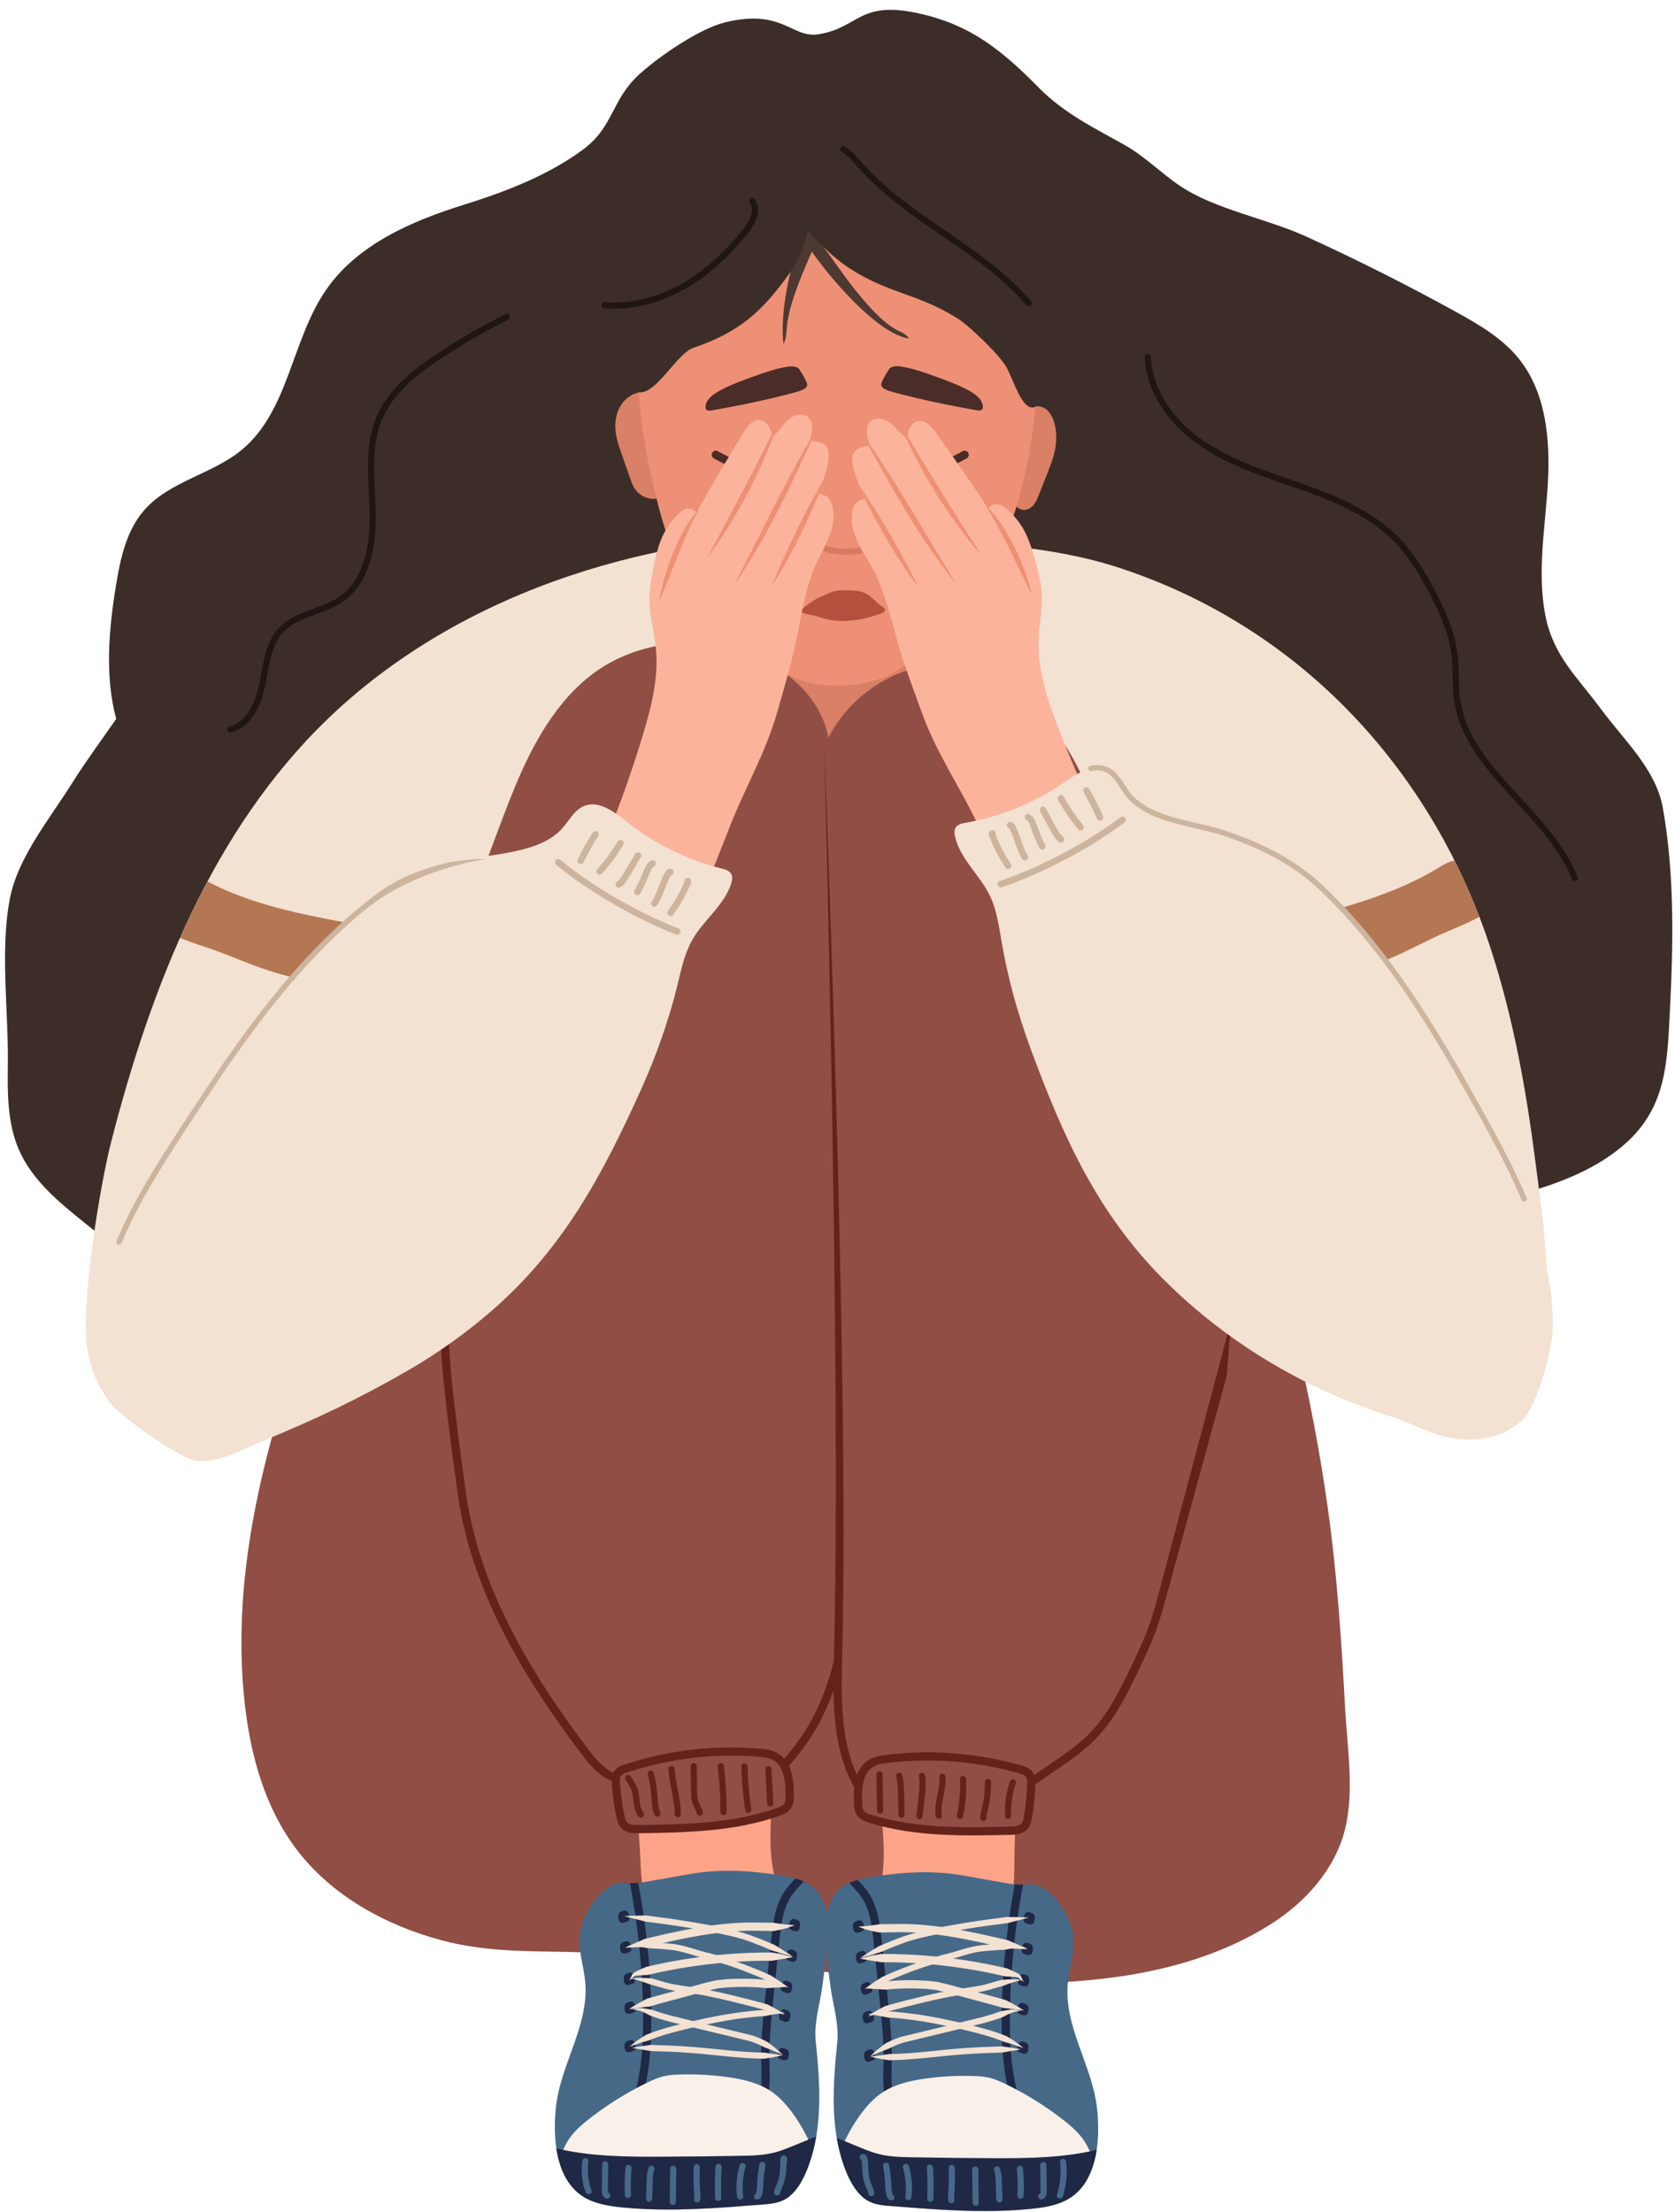
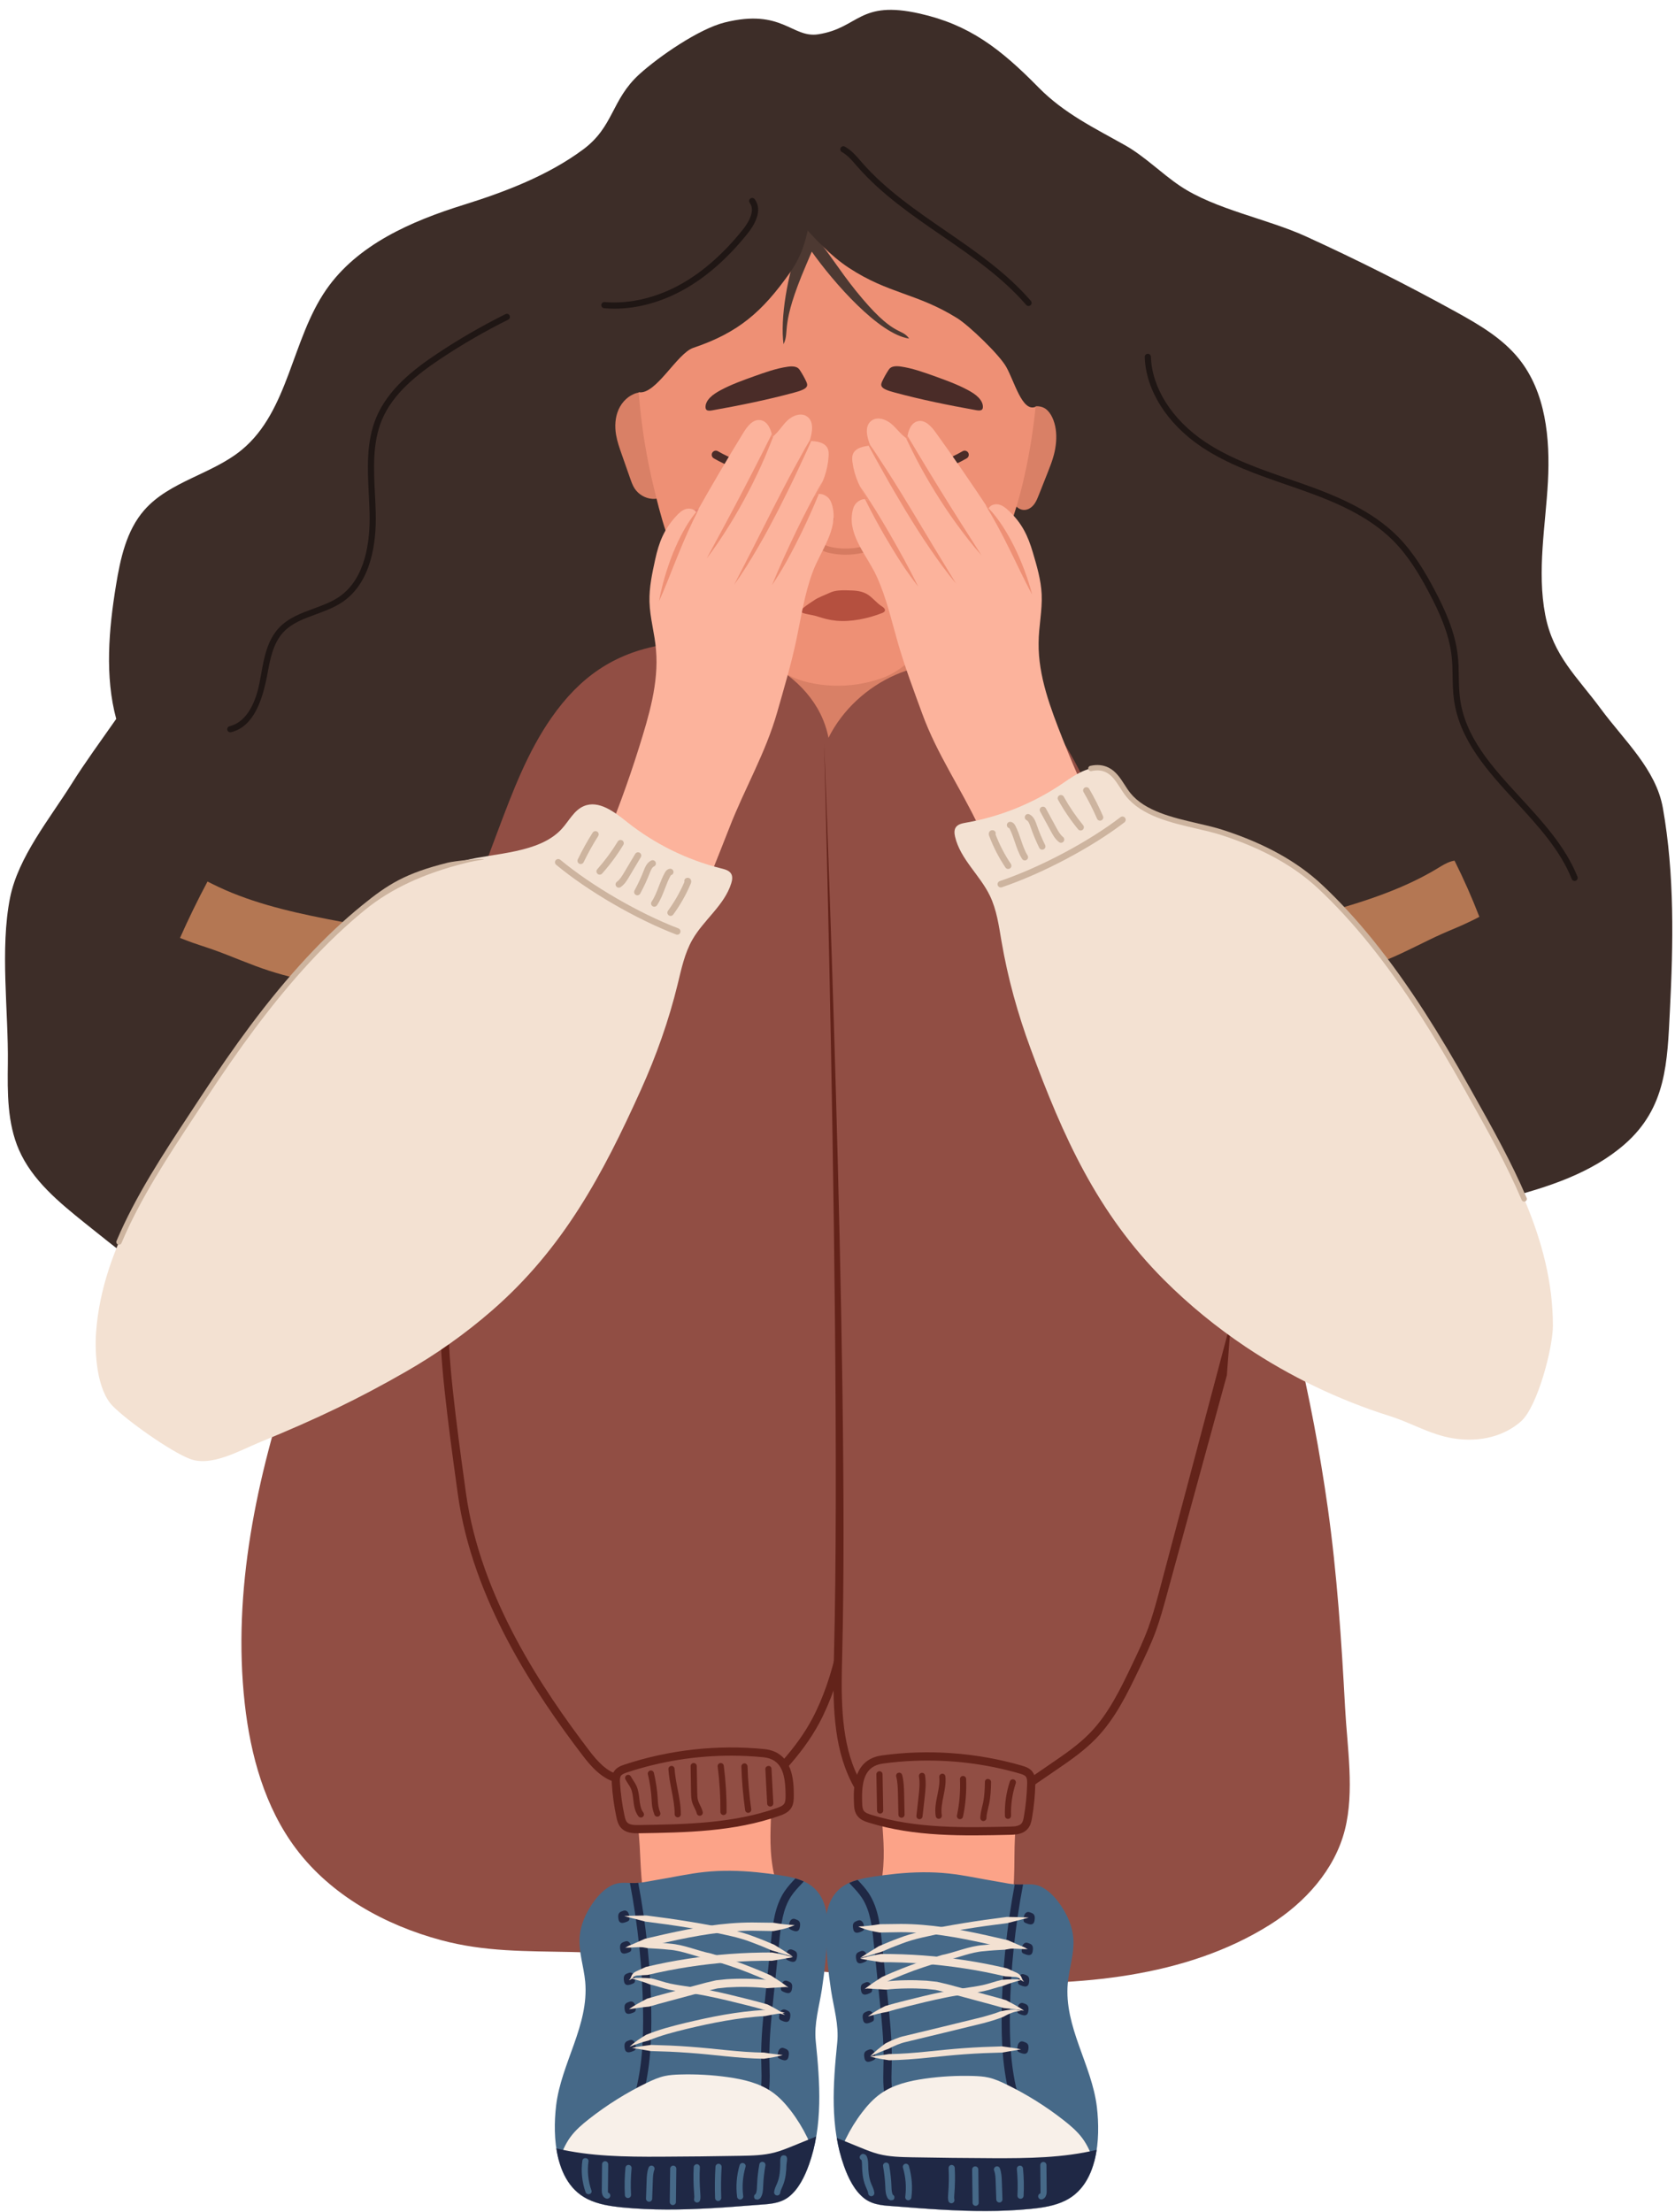
<svg xmlns="http://www.w3.org/2000/svg" height="472.3" preserveAspectRatio="xMidYMid meet" version="1.0" viewBox="55.9 -2.1 357.7 472.3" width="357.7" zoomAndPan="magnify">
  <g>
    <g>
      <path d="M 411.012 170.438 C 409.543 162.148 402.766 156.039 397.766 149.266 C 392.691 142.387 387.57 137.949 385.887 129.172 C 384.094 119.832 385.969 110.086 386.465 100.723 C 386.949 91.535 386.016 81.641 380.242 74.48 C 376.703 70.094 371.699 67.184 366.766 64.465 C 356.312 58.699 345.645 53.336 334.781 48.379 C 326.496 44.602 315.395 42.621 307.922 37.613 C 303.895 34.91 300.391 31.305 296.156 28.914 C 289.77 25.312 283.156 22.148 277.699 16.59 C 269.453 8.199 262.852 3.18 252.332 0.805 C 239.281 -2.145 239.391 3.863 230.652 5.223 C 225.035 6.102 222.93 -0.367 210.652 2.699 C 205.184 4.062 196.645 9.934 192.441 13.75 C 186.426 19.215 187.016 24.922 180.438 29.809 C 172.949 35.371 163.762 38.875 154.914 41.633 C 143.723 45.125 132.227 50.121 125.555 59.762 C 118.16 70.445 117.574 85.625 107.57 93.918 C 101.23 99.172 92.098 100.637 86.688 106.844 C 82.887 111.203 81.605 117.164 80.672 122.871 C 79.125 132.301 78.27 142.34 80.719 151.402 C 77.398 156.156 74.02 160.758 71.254 165.176 C 66.543 172.699 59.781 180.883 58.043 189.609 C 55.871 200.516 57.719 213.836 57.574 224.98 C 57.488 231.227 57.449 237.691 59.945 243.414 C 62.785 249.926 68.523 254.629 74.059 259.074 C 86.824 269.328 100.113 279.848 115.969 283.91 C 129.977 287.496 144.727 285.711 159.074 283.906 C 176.867 283.906 195.859 279.273 213.535 277.047 C 232.207 274.695 250.879 272.344 269.555 269.992 C 305.531 265.461 342.215 262.914 377.414 253.746 C 386.504 251.379 395.766 248.402 402.84 242.227 C 411.805 234.395 411.949 224.656 412.508 213.746 C 413.238 199.379 413.527 184.652 411.012 170.438" fill="#3d2d28" />
    </g>
    <g>
-       <path d="M 138.73 140.641 C 134.234 143.918 129.953 147.492 125.93 151.363 C 101.18 175.164 88.129 208.602 79.602 241.859 C 77.293 250.852 72.734 277.949 74.734 287.012 C 81.441 317.367 113.105 290.023 137.395 292.258 C 195.715 297.625 261.59 294.258 319.848 288.395 C 336.223 286.746 363.797 312.219 377.535 302.195 C 390.887 292.453 385.66 260.637 383.824 246.234 C 381.883 230.98 379.164 215.766 374.453 201.102 C 362.102 162.648 333.934 132.047 295.246 119.246 C 280.066 114.223 265.176 114.066 249.488 112.652 C 211.562 109.23 169.98 117.848 138.73 140.641" fill="#f3e1d2" />
-     </g>
+       </g>
    <g>
      <path d="M 239.387 156.078 C 243.598 156.016 248.027 155.684 251.879 153.691 C 255.633 151.754 258.383 148.473 260.582 145.52 C 267.355 136.414 272.152 125.902 274.641 114.844 C 274.059 114.773 273.473 114.699 272.887 114.637 C 270.441 125.387 265.766 135.613 259.172 144.473 C 257.098 147.266 254.508 150.359 251.07 152.133 C 247.547 153.957 243.359 154.262 239.359 154.324 C 235.922 154.379 232.254 154.273 228.922 153.141 C 226.398 152.281 224.094 150.863 221.754 149.359 C 217.254 146.457 212.125 142.973 208.285 138.297 C 204.57 133.773 201.871 127.992 199.797 120.102 C 199.688 119.699 199.555 119.27 199.418 118.828 C 198.98 117.418 198.656 116.23 198.734 115.262 C 198.145 115.379 197.562 115.523 196.973 115.648 C 196.992 116.902 197.387 118.199 197.746 119.348 C 197.871 119.766 197.996 120.168 198.098 120.551 C 200.242 128.691 203.047 134.688 206.93 139.41 C 210.934 144.281 216.191 147.859 220.805 150.836 C 223.238 152.398 225.645 153.883 228.355 154.801 C 231.504 155.871 234.84 156.094 238.047 156.094 C 238.496 156.094 238.941 156.086 239.387 156.078" fill="#e4ccb8" />
    </g>
    <g>
      <path d="M 201.297 112.266 C 201.574 114.055 202.613 116.078 203.199 117.898 C 206.637 128.613 213.234 141.273 222.859 146.895 C 228.875 150.406 225.891 155.543 232.824 155.43 C 235.703 155.383 246.477 149.609 249.016 148.234 C 252.27 146.473 254.258 143.043 255.914 139.703 C 260.223 131.023 266.98 121.668 268.965 112.16 L 201.297 112.266" fill="#d98066" />
    </g>
    <g>
      <path d="M 165.176 202.227 C 159.512 201.184 153.863 200.273 148.348 198.805 C 143.047 197.391 137.617 196.367 132.195 195.355 C 123.609 193.75 114.852 192.156 106.805 189.078 C 104.922 188.359 103.078 187.562 101.285 186.66 C 100.93 186.48 100.57 186.305 100.211 186.129 C 98.113 190.059 96.16 194.074 94.34 198.168 C 94.77 198.336 95.191 198.496 95.57 198.645 C 97.484 199.402 99.457 199.977 101.406 200.668 C 105.457 202.102 109.336 203.879 113.445 205.195 C 120.941 207.602 129.027 208.73 136.734 210.547 C 141.617 211.695 146.496 212.859 151.332 214.156 C 154.391 214.98 158.254 215.656 160.922 217.258 C 161.129 217.383 161.41 217.312 161.48 217.105 L 166.074 203.504 C 166.176 203.211 166.266 202.879 166.074 202.617 C 165.891 202.371 165.516 202.289 165.176 202.227" fill="#b47753" />
    </g>
    <g>
      <path d="M 366.52 181.668 C 366.305 181.699 366.078 181.75 365.848 181.816 C 364.77 182.137 363.84 182.734 362.906 183.301 C 361.191 184.34 359.418 185.285 357.598 186.152 C 349.82 189.855 341.215 192.141 332.785 194.422 C 327.465 195.863 322.133 197.312 316.961 199.145 C 311.578 201.047 306.02 202.402 300.453 203.891 C 300.121 203.98 299.758 204.094 299.594 204.352 C 299.422 204.629 299.539 204.953 299.66 205.234 L 305.32 218.434 C 305.406 218.633 305.691 218.68 305.891 218.535 C 308.422 216.73 312.223 215.746 315.203 214.688 C 319.918 213.008 324.691 211.461 329.465 209.926 C 337.008 207.504 344.977 205.734 352.258 202.742 C 356.254 201.105 359.977 199.023 363.902 197.273 C 365.789 196.43 367.711 195.699 369.555 194.793 C 370.246 194.457 371.066 194.086 371.82 193.656 C 370.238 189.551 368.465 185.555 366.52 181.668" fill="#b47753" />
    </g>
    <g>
      <path d="M 191.93 81.797 C 190.16 82.273 188.73 83.684 187.992 85.359 C 187.254 87.035 187.156 88.945 187.465 90.75 C 187.703 92.156 188.18 93.512 188.652 94.855 C 189.262 96.598 189.875 98.34 190.484 100.078 C 190.742 100.812 191.004 101.555 191.426 102.203 C 192.254 103.477 193.699 104.32 195.211 104.414 C 196.723 104.512 198.266 103.855 199.242 102.699 C 200.559 101.145 200.777 98.934 200.562 96.914 C 200.348 94.891 199.762 92.91 199.699 90.879 C 199.633 88.715 200.527 85.828 199.023 84.023 C 197.512 82.211 194.164 81.191 191.93 81.797" fill="#d98066" />
    </g>
    <g>
      <path d="M 279.273 85.254 C 280.352 86.082 281.094 87.754 281.352 89.547 C 281.609 91.336 281.418 93.223 280.98 94.93 C 280.641 96.258 280.152 97.488 279.672 98.711 C 279.047 100.289 278.422 101.871 277.797 103.449 C 277.535 104.117 277.266 104.789 276.906 105.344 C 276.207 106.418 275.156 106.953 274.168 106.738 C 273.176 106.527 272.266 105.57 271.785 104.238 C 271.141 102.453 271.289 100.242 271.695 98.309 C 272.102 96.371 272.738 94.551 273.051 92.574 C 273.379 90.469 273.18 87.461 274.391 86 C 275.605 84.531 277.906 84.211 279.273 85.254" fill="#d98066" />
    </g>
    <g>
      <path d="M 265.016 37.695 C 259.113 31.883 251.801 28.758 244.246 27.309 C 240.172 26.527 235.965 26.148 231.836 26.461 C 229.684 26.625 227.52 26.898 225.379 27.309 C 217.824 28.758 210.512 31.883 204.609 37.695 C 196.312 45.867 192.035 58.465 191.93 70.93 C 191.848 81.051 192.977 91.184 195.273 100.945 C 196.973 108.156 198.883 115.613 202.969 121.891 C 207.312 128.57 214.473 134.121 220.426 139.359 C 222.973 141.602 225.363 142.898 228.676 143.641 C 230.34 144.016 232.023 144.238 233.715 144.297 C 235.496 144.359 237.281 144.273 239.047 144.004 C 240.73 143.742 242.395 143.328 244.027 142.773 C 248.746 141.168 252.023 137.273 255.527 133.895 C 259.711 129.863 265.348 125.34 267.719 119.984 C 270.469 113.766 272.785 107.582 274.352 100.945 C 276.652 91.184 277.777 81.051 277.695 70.93 C 277.59 58.465 273.312 45.867 265.016 37.695" fill="#ee9075" />
    </g>
    <g>
      <path d="M 198.562 415.777 C 191.652 415.242 184.73 414.844 177.797 414.691 C 168.254 414.484 159.457 414.676 150.129 412.172 C 138.113 408.945 126.605 402.59 119.125 392.648 C 112.457 383.785 109.395 372.68 108.168 361.66 C 105.484 337.594 110.742 313.223 118.344 290.48 C 124.832 271.082 133.156 252.379 140.543 233.316 C 148.023 214.008 155.004 194.441 162.316 175.043 C 165.438 166.754 168.613 158.363 173.695 151.105 C 179.668 142.574 186.863 137.441 197.18 135.633 C 211.762 133.078 230.023 140.891 232.824 155.43 C 238.852 143.391 253.832 136.32 266.332 141.316 C 282.359 147.727 289.16 167.773 295.426 183.855 C 304.09 206.109 315 227.32 322.738 249.973 C 330.492 272.66 336.098 296.086 339.445 319.828 C 341.445 334.047 342.379 348.309 343.152 362.633 C 343.602 370.996 345.176 380.371 343.105 388.586 C 340.949 397.125 334.598 404.141 327.145 408.836 C 308.973 420.277 286.172 421.902 265.293 421.273 C 245.773 420.68 226.387 418.234 206.957 416.484 C 204.16 416.234 201.363 415.996 198.562 415.777" fill="#914e44" />
    </g>
    <g>
      <path d="M 239.395 377.824 C 239.113 377.289 238.828 376.699 238.531 375.996 C 235.309 368.535 235.547 359.23 235.758 350.953 C 237.312 290.406 231.891 156.656 231.891 156.656 C 231.891 156.656 232.434 176.473 233.012 204.301 C 233.938 248.773 234.957 313.719 234.004 350.977 C 233.789 359.367 233.547 368.875 236.973 376.812 C 237.477 378.004 238.004 379.031 238.543 379.902 C 238.742 379.16 239.016 378.461 239.395 377.824" fill="#63231a" />
    </g>
    <g>
      <path d="M 318.758 280.043 L 303.312 338.234 C 302.652 340.652 301.965 343.152 301.094 345.527 C 300.105 348.227 298.836 350.883 297.598 353.469 C 295.152 358.57 292.629 363.844 288.656 367.934 C 286.227 370.434 283.277 372.453 280.422 374.406 L 275.863 377.531 C 275.969 378.195 276.027 378.863 276.039 379.535 L 281.414 375.855 C 284.34 373.852 287.363 371.781 289.91 369.156 C 294.086 364.863 296.676 359.457 299.188 354.207 C 300.434 351.602 301.727 348.906 302.742 346.133 C 303.637 343.688 304.332 341.148 305.02 338.645 L 317.902 291.527 L 318.758 280.043" fill="#63231a" />
    </g>
    <g>
      <path d="M 188.008 376.762 C 185.59 376.293 183.48 373.984 181.738 371.695 C 171.898 358.766 158.465 338.984 155.395 316.625 C 154.453 309.75 151.645 290.141 151.758 282.461 L 150.004 282.434 C 149.887 290.191 152.699 309.867 153.66 316.863 C 156.781 339.633 170.383 359.668 180.344 372.758 C 182.191 375.188 184.621 377.883 187.664 378.484 C 187.727 377.898 187.832 377.32 188.008 376.762" fill="#63231a" />
    </g>
    <g>
      <path d="M 220.539 385.641 C 215.539 386.699 210.441 387.281 205.344 387.559 C 202.547 387.711 199.75 387.773 196.953 387.777 C 195.602 387.777 194.246 387.766 192.898 387.742 C 192.621 387.734 192.363 387.738 192.113 387.738 C 192.902 393.383 192.324 399.117 194.004 405.77 C 213.938 398.691 224.062 412.645 221.289 398.523 C 220.121 393.473 220.457 389.062 220.539 385.641" fill="#fca388" />
    </g>
    <g>
      <path d="M 234.012 356.215 C 234.062 353.922 234.383 351.648 234.727 349.379 C 233.566 355.047 231.664 360.598 229.285 365.023 C 227.719 367.941 225.664 370.824 222.945 373.91 C 223.215 374.539 223.426 375.195 223.535 375.879 C 226.707 372.383 229.062 369.148 230.832 365.852 C 232.078 363.531 233.199 360.906 234.16 358.125 C 234.059 357.492 234 356.859 234.012 356.215" fill="#63231a" />
    </g>
    <g>
      <path d="M 217.496 397.664 C 213.785 397.301 210.055 397.219 206.355 397.609 C 202.895 397.977 199.496 398.758 196.066 399.316 C 194.473 399.578 192.793 399.988 191.176 399.973 C 189.277 399.949 187.914 399.652 186.133 400.676 C 184.57 401.57 183.352 402.965 182.344 404.457 C 180.949 406.523 179.898 408.883 179.691 411.367 C 179.418 414.617 180.582 417.809 180.875 421.059 C 181.703 430.348 175.727 438.469 174.66 447.484 C 173.863 454.227 174.406 464.031 181.41 467.469 C 183.711 468.598 186.297 468.98 188.844 469.234 C 195.129 469.855 201.461 469.754 207.758 469.398 C 210.98 469.219 214.195 468.961 217.414 468.707 C 219.777 468.52 222.309 468.523 224.281 467.023 C 226.445 465.375 227.766 462.586 228.66 460.094 C 231.656 451.746 231.012 442.582 230.105 433.758 C 229.715 429.957 230.848 426.352 231.422 422.613 C 232.023 418.684 232.418 414.727 232.602 410.758 C 232.805 406.402 232.145 401.828 227.801 399.73 C 226.117 398.918 224.25 398.578 222.402 398.293 C 220.777 398.039 219.137 397.824 217.496 397.664" fill="#466988" />
    </g>
    <g>
      <path d="M 191.586 448.699 L 190.391 447.414 C 190.891 446.949 191.141 446.188 191.355 445.445 C 193.137 439.242 193.301 432.824 193.227 427.363 C 193.105 418.18 192.137 408.977 190.422 399.949 C 190.664 399.961 190.914 399.969 191.176 399.969 C 191.516 399.977 191.855 399.949 192.199 399.922 C 193.898 408.953 194.859 418.152 194.98 427.34 C 195.055 432.93 194.883 439.512 193.039 445.93 C 192.77 446.863 192.414 447.93 191.586 448.699" fill="#1f2845" />
    </g>
    <g>
      <path d="M 222.34 412.23 L 221.027 424.867 C 220.598 429.004 220.156 433.281 220.211 437.48 C 220.215 437.984 220.23 438.488 220.242 438.988 C 220.281 440.395 220.32 441.848 220.207 443.297 C 220.156 443.949 220.074 444.609 219.992 445.266 C 219.77 447.047 219.559 448.727 219.965 450.316 L 218.266 450.754 C 217.777 448.84 218.02 446.914 218.254 445.051 C 218.328 444.418 218.41 443.785 218.461 443.16 C 218.566 441.805 218.527 440.398 218.488 439.039 C 218.477 438.527 218.461 438.016 218.453 437.504 C 218.402 433.203 218.848 428.871 219.285 424.672 L 220.594 412.047 C 220.922 408.875 221.332 404.922 223.395 401.809 C 224.086 400.766 224.93 399.859 225.754 398.984 C 226.367 399.16 226.969 399.367 227.547 399.629 C 227.398 399.785 227.254 399.953 227.105 400.109 C 226.273 400.992 225.484 401.828 224.855 402.777 C 223.031 405.531 222.664 409.09 222.34 412.23" fill="#1f2845" />
    </g>
    <g>
      <path d="M 190.984 435.902 C 190.527 436.09 189.945 436.258 189.59 435.914 C 189.402 435.734 189.344 435.465 189.301 435.207 C 189.23 434.758 189.215 434.238 189.535 433.918 C 189.688 433.77 189.891 433.688 190.09 433.609 C 190.312 433.523 190.551 433.434 190.789 433.469 C 191.074 433.516 191.305 433.738 191.434 433.992 C 191.562 434.25 191.605 434.543 191.641 434.828 C 191.668 435.066 191.691 435.324 191.578 435.535 C 191.469 435.75 190.984 435.902 190.984 435.902" fill="#1f2845" />
    </g>
    <g>
      <path d="M 190.984 427.691 C 190.527 427.879 189.945 428.047 189.59 427.703 C 189.402 427.523 189.344 427.254 189.301 426.996 C 189.23 426.551 189.215 426.027 189.535 425.711 C 189.688 425.559 189.891 425.477 190.09 425.402 C 190.312 425.312 190.551 425.223 190.789 425.262 C 191.074 425.305 191.305 425.527 191.434 425.785 C 191.562 426.039 191.605 426.332 191.641 426.617 C 191.668 426.855 191.691 427.113 191.578 427.328 C 191.469 427.539 190.984 427.691 190.984 427.691" fill="#1f2845" />
    </g>
    <g>
      <path d="M 190.039 414.824 C 189.582 415.012 188.996 415.18 188.641 414.836 C 188.453 414.656 188.395 414.387 188.355 414.133 C 188.281 413.684 188.266 413.16 188.59 412.844 C 188.738 412.691 188.941 412.609 189.141 412.531 C 189.367 412.445 189.605 412.355 189.844 412.391 C 190.129 412.438 190.359 412.66 190.488 412.918 C 190.613 413.172 190.656 413.465 190.691 413.75 C 190.723 413.988 190.742 414.246 190.633 414.461 C 190.52 414.672 190.039 414.824 190.039 414.824" fill="#1f2845" />
    </g>
    <g>
      <path d="M 190.828 421.531 C 190.371 421.723 189.785 421.891 189.43 421.547 C 189.242 421.367 189.184 421.098 189.145 420.84 C 189.07 420.391 189.059 419.871 189.379 419.551 C 189.527 419.402 189.734 419.32 189.93 419.242 C 190.156 419.156 190.395 419.066 190.633 419.102 C 190.918 419.148 191.148 419.367 191.277 419.629 C 191.402 419.883 191.445 420.176 191.48 420.461 C 191.512 420.699 191.535 420.957 191.422 421.168 C 191.309 421.383 190.828 421.531 190.828 421.531" fill="#1f2845" />
    </g>
    <g>
      <path d="M 189.645 408.273 C 189.188 408.461 188.602 408.629 188.246 408.285 C 188.059 408.105 188 407.836 187.961 407.578 C 187.887 407.129 187.871 406.609 188.195 406.289 C 188.344 406.141 188.547 406.059 188.746 405.98 C 188.973 405.895 189.211 405.805 189.449 405.84 C 189.734 405.887 189.965 406.105 190.094 406.363 C 190.219 406.621 190.262 406.91 190.297 407.199 C 190.328 407.438 190.352 407.695 190.238 407.906 C 190.125 408.121 189.645 408.273 189.645 408.273" fill="#1f2845" />
    </g>
    <g>
      <path d="M 222.602 437.582 C 223.051 437.785 223.629 437.977 223.996 437.648 C 224.188 437.477 224.258 437.207 224.309 436.953 C 224.398 436.508 224.434 435.988 224.125 435.656 C 223.98 435.5 223.777 435.41 223.586 435.324 C 223.363 435.23 223.129 435.129 222.887 435.156 C 222.602 435.191 222.363 435.406 222.227 435.656 C 222.086 435.91 222.035 436.199 221.988 436.484 C 221.949 436.723 221.918 436.977 222.02 437.195 C 222.125 437.41 222.602 437.582 222.602 437.582" fill="#1f2845" />
    </g>
    <g>
      <path d="M 222.914 429.379 C 223.363 429.582 223.941 429.773 224.309 429.445 C 224.504 429.27 224.574 429.004 224.625 428.75 C 224.711 428.305 224.746 427.785 224.438 427.453 C 224.293 427.297 224.094 427.207 223.898 427.121 C 223.676 427.027 223.441 426.926 223.203 426.957 C 222.918 426.988 222.676 427.203 222.539 427.453 C 222.402 427.707 222.348 427.996 222.301 428.277 C 222.266 428.516 222.23 428.773 222.336 428.988 C 222.438 429.207 222.914 429.379 222.914 429.379" fill="#1f2845" />
    </g>
    <g>
      <path d="M 224.355 416.555 C 224.805 416.762 225.379 416.949 225.75 416.621 C 225.941 416.449 226.012 416.18 226.062 415.93 C 226.152 415.48 226.188 414.965 225.879 414.629 C 225.734 414.477 225.531 414.387 225.34 414.301 C 225.117 414.203 224.883 414.105 224.641 414.133 C 224.355 414.168 224.117 414.383 223.977 414.633 C 223.84 414.887 223.789 415.172 223.742 415.457 C 223.703 415.695 223.672 415.949 223.773 416.168 C 223.879 416.387 224.355 416.555 224.355 416.555" fill="#1f2845" />
    </g>
    <g>
      <path d="M 223.309 423.23 C 223.758 423.438 224.336 423.625 224.703 423.297 C 224.898 423.125 224.969 422.855 225.016 422.602 C 225.105 422.156 225.141 421.637 224.832 421.305 C 224.688 421.148 224.488 421.062 224.293 420.977 C 224.07 420.879 223.836 420.781 223.598 420.809 C 223.309 420.844 223.07 421.055 222.934 421.309 C 222.797 421.559 222.742 421.848 222.695 422.133 C 222.656 422.371 222.625 422.625 222.727 422.844 C 222.832 423.062 223.309 423.23 223.309 423.23" fill="#1f2845" />
    </g>
    <g>
      <path d="M 225 410.023 C 225.449 410.23 226.027 410.418 226.395 410.09 C 226.59 409.918 226.656 409.648 226.707 409.395 C 226.797 408.949 226.832 408.43 226.523 408.098 C 226.379 407.941 226.18 407.855 225.984 407.77 C 225.762 407.672 225.527 407.574 225.285 407.602 C 225 407.637 224.762 407.848 224.625 408.102 C 224.484 408.352 224.434 408.641 224.387 408.926 C 224.348 409.164 224.316 409.418 224.418 409.637 C 224.523 409.855 225 410.023 225 410.023" fill="#1f2845" />
    </g>
    <g>
-       <path d="M 223.086 436.66 C 221.758 436.098 220.477 435.492 219.152 435.047 C 217.93 434.41 216.691 433.855 215.34 433.562 L 207.121 431.578 L 198.855 429.562 C 197.488 429.195 196.078 428.773 194.766 428.273 C 193.527 427.602 192.305 426.996 190.855 426.969 C 192.234 426.445 193.816 426.762 195.211 427.039 C 196.539 427.539 197.848 427.926 199.211 428.293 L 207.422 430.297 L 215.699 432.297 C 217.113 432.602 218.48 433.223 219.766 433.871 C 220.949 434.734 222.066 435.641 223.086 436.66" fill="#f3e1d2" />
-     </g>
+       </g>
    <g>
      <path d="M 224.277 422.297 C 222.82 421.828 221.41 421.32 219.961 420.898 C 218.609 420.273 217.23 419.703 215.844 419.152 C 213.062 418.027 210.238 417.133 207.383 416.285 C 204.391 415.676 201.66 414.398 198.727 414.199 C 197.266 414.039 195.758 413.961 194.273 413.879 C 192.801 413.59 191.344 413.41 189.82 413.512 C 191.227 412.887 192.812 412.711 194.336 412.562 C 195.848 412.648 197.344 412.727 198.871 412.891 C 201.988 413.113 204.816 414.43 207.719 415.012 C 210.621 415.871 213.535 416.797 216.328 417.93 C 217.734 418.48 219.129 419.074 220.512 419.695 C 221.801 420.52 223.082 421.344 224.277 422.297" fill="#f3e1d2" />
    </g>
    <g>
      <path d="M 190.332 434.922 C 191.402 433.938 192.629 433.121 193.895 432.371 C 195.246 431.82 196.625 431.352 198.012 430.945 C 200.793 430.145 203.578 429.508 206.391 428.895 C 209.199 428.297 212.035 427.785 214.898 427.445 C 216.328 427.277 217.766 427.137 219.211 427.059 C 220.664 427.199 222.105 427.336 223.531 427.625 C 222.098 427.871 220.684 428.07 219.281 428.371 C 217.871 428.445 216.461 428.586 215.055 428.75 C 212.242 429.086 209.445 429.594 206.664 430.18 C 203.887 430.785 201.094 431.426 198.383 432.211 C 197.027 432.609 195.691 433.047 194.402 433.594 C 193.023 433.922 191.691 434.406 190.332 434.922" fill="#f3e1d2" />
    </g>
    <g>
      <path d="M 223.062 436.691 C 221.742 437.078 220.387 437.285 219.023 437.488 C 217.664 437.465 216.305 437.41 214.953 437.312 C 212.25 437.125 209.57 436.816 206.902 436.555 C 204.234 436.293 201.562 436.102 198.887 435.977 L 194.871 435.844 L 190.852 435.16 C 192.195 434.883 193.543 434.723 194.898 434.531 L 198.949 434.664 C 201.645 434.785 204.344 434.984 207.027 435.246 C 209.715 435.508 212.383 435.812 215.047 436 C 216.379 436.09 217.707 436.16 219.035 436.164 C 220.363 436.395 221.699 436.527 223.062 436.691" fill="#f3e1d2" />
    </g>
    <g>
      <path d="M 225.215 415.672 C 223.688 415.273 222.207 414.773 220.703 414.359 C 219.293 413.73 217.867 413.152 216.426 412.625 C 213.566 411.496 210.523 410.992 207.523 410.316 C 204.48 409.742 201.422 409.254 198.355 408.812 L 193.754 408.203 L 189.203 407.031 C 190.773 406.922 192.34 406.93 193.91 406.895 L 198.543 407.508 C 201.629 407.953 204.699 408.445 207.766 409.023 C 210.816 409.711 213.934 410.23 216.875 411.387 C 218.352 411.922 219.801 412.527 221.234 413.141 C 222.578 413.965 223.918 414.77 225.215 415.672" fill="#f3e1d2" />
    </g>
    <g>
      <path d="M 223.543 428.121 C 222.152 427.746 220.797 427.379 219.414 427.16 C 218.09 426.746 216.734 426.406 215.367 426.055 C 212.629 425.367 209.895 424.691 207.145 424.141 C 204.395 423.539 201.629 423.32 198.773 422.73 C 197.34 422.418 196.016 421.906 194.676 421.605 C 193.383 421.07 192.031 420.684 190.645 420.309 C 192.074 420.152 193.523 420.207 194.98 420.324 C 196.398 420.648 197.727 421.16 199.055 421.445 C 201.734 422.004 204.621 422.242 207.402 422.852 C 210.191 423.406 212.945 424.09 215.688 424.781 C 217.055 425.129 218.441 425.492 219.82 425.898 C 221.129 426.551 222.395 427.25 223.543 428.121" fill="#f3e1d2" />
    </g>
    <g>
      <path d="M 224.074 422.141 L 219.695 422.414 C 218.281 422.262 216.863 422.184 215.441 422.156 C 214.023 422.129 212.602 422.164 211.184 422.25 L 209.117 422.465 L 207.082 422.941 L 198.719 425.188 C 197.32 425.562 195.934 425.934 194.566 426.344 C 193.113 426.469 191.688 426.699 190.215 426.902 C 191.426 426.035 192.75 425.363 194.062 424.66 C 195.465 424.242 196.867 423.867 198.262 423.492 L 206.641 421.246 L 208.824 420.734 L 211.07 420.5 C 212.539 420.41 214.008 420.371 215.477 420.402 C 216.941 420.426 218.41 420.523 219.871 420.656 C 221.309 421.055 222.719 421.527 224.074 422.141" fill="#f3e1d2" />
    </g>
    <g>
      <path d="M 225.23 415.785 C 223.719 416.09 222.223 416.309 220.734 416.562 C 219.254 416.543 217.766 416.57 216.281 416.621 C 213.312 416.727 210.352 416.949 207.398 417.285 C 204.449 417.621 201.512 418.074 198.594 418.641 C 197.137 418.93 195.688 419.242 194.242 419.586 L 192.004 419.711 C 191.664 419.75 191.438 419.801 191.176 420.062 C 190.914 420.289 190.598 420.688 190.184 420.676 C 190.547 420.508 190.609 420.137 190.77 419.777 C 190.906 419.398 191.34 419.012 191.719 418.84 L 193.836 417.879 C 195.305 417.531 196.777 417.215 198.258 416.918 C 201.219 416.344 204.203 415.883 207.199 415.539 C 210.195 415.199 213.207 414.977 216.223 414.867 C 217.73 414.812 219.238 414.801 220.746 414.793 C 222.254 415.059 223.75 415.359 225.23 415.785" fill="#f3e1d2" />
    </g>
    <g>
      <path d="M 225.617 408.941 C 224.191 409.605 222.613 409.953 221.062 410.215 L 216.477 410.141 C 213.473 410.148 210.465 410.414 207.473 410.848 C 204.477 411.285 201.5 411.883 198.531 412.543 L 194.074 413.566 C 192.52 413.629 190.98 413.762 189.41 413.766 C 190.816 413.07 192.254 412.496 193.672 411.859 L 198.148 410.828 C 201.145 410.164 204.164 409.559 207.219 409.113 C 210.273 408.668 213.367 408.395 216.477 408.387 L 221.059 408.445 C 222.559 408.699 224.047 408.887 225.617 408.941" fill="#f3e1d2" />
    </g>
    <g>
      <path d="M 175.273 459.297 C 175.863 457.477 176.605 455.707 177.734 454.172 C 178.824 452.695 180.238 451.488 181.684 450.352 C 185.52 447.336 189.68 444.738 194.07 442.609 C 195.27 442.031 196.492 441.48 197.789 441.188 C 198.863 440.945 199.965 440.883 201.062 440.848 C 204.508 440.742 207.965 440.934 211.379 441.418 C 214.711 441.891 218.105 442.684 220.852 444.633 C 222.367 445.707 223.633 447.102 224.766 448.574 C 226.133 450.359 227.316 452.281 228.301 454.305 C 228.758 455.246 229.168 456.219 229.539 457.199 C 229.285 458.172 229.004 459.141 228.66 460.094 C 227.766 462.586 226.445 465.375 224.281 467.023 C 222.309 468.523 219.777 468.52 217.414 468.707 C 214.195 468.961 210.98 469.219 207.758 469.398 C 201.461 469.758 195.129 469.855 188.844 469.234 C 186.297 468.98 183.711 468.598 181.41 467.469 C 178.094 465.84 176.238 462.777 175.273 459.297" fill="#f8f0e9" />
    </g>
    <g>
      <path d="M 196.891 458.402 C 202.629 458.379 208.367 458.316 214.102 458.211 C 216.52 458.168 218.965 458.113 221.301 457.508 C 222.652 457.156 223.949 456.629 225.238 456.105 C 226.891 455.43 228.547 454.758 230.199 454.082 C 229.855 456.121 229.363 458.133 228.66 460.094 C 227.766 462.586 226.445 465.375 224.281 467.023 C 222.309 468.523 219.777 468.52 217.414 468.707 C 214.195 468.961 210.98 469.219 207.758 469.398 C 201.461 469.758 195.129 469.855 188.844 469.234 C 186.297 468.98 183.711 468.598 181.41 467.469 C 177.266 465.434 175.391 461.164 174.711 456.621 C 181.902 458.352 189.461 458.43 196.891 458.402" fill="#1f2845" />
    </g>
    <g>
      <path d="M 181.586 466.414 C 181.652 466.414 181.719 466.406 181.785 466.387 C 182.133 466.285 182.324 465.945 182.211 465.633 C 181.496 463.629 181.277 461.469 181.574 459.375 C 181.617 459.047 181.363 458.746 181.004 458.707 C 180.621 458.668 180.312 458.895 180.27 459.223 C 179.945 461.488 180.188 463.832 180.961 466 C 181.051 466.254 181.309 466.414 181.586 466.414" fill="#466988" />
    </g>
    <g>
      <path d="M 185.574 467.363 C 185.871 467.363 186.141 467.164 186.215 466.863 C 186.301 466.512 186.086 466.156 185.734 466.066 C 185.75 466.07 185.727 465.934 185.73 465.613 L 185.785 460.027 C 185.785 459.664 185.496 459.367 185.133 459.363 C 185.133 459.363 185.129 459.363 185.125 459.363 C 184.766 459.363 184.473 459.652 184.469 460.016 L 184.414 465.598 C 184.398 466.902 185.035 467.25 185.418 467.348 C 185.469 467.359 185.523 467.363 185.574 467.363" fill="#466988" />
    </g>
    <g>
      <path d="M 190.004 467.23 C 190.016 467.23 190.027 467.23 190.039 467.227 C 190.402 467.207 190.68 466.898 190.66 466.535 C 190.559 464.656 190.598 462.75 190.777 460.871 C 190.812 460.508 190.551 460.188 190.188 460.156 C 189.809 460.117 189.504 460.387 189.469 460.746 C 189.285 462.691 189.242 464.664 189.348 466.609 C 189.367 466.957 189.656 467.23 190.004 467.23" fill="#466988" />
    </g>
    <g>
      <path d="M 223.906 458.469 C 223.812 458.242 223.621 458.098 223.258 458.102 C 223.129 458.105 223 458.129 222.891 458.191 C 222.406 458.488 222.539 459.605 222.527 460.09 C 222.504 461.289 222.41 462.711 221.906 463.957 L 221.723 464.391 C 221.508 464.867 221.285 465.363 221.219 465.941 C 221.176 466.305 221.438 466.633 221.797 466.672 C 221.82 466.676 221.848 466.68 221.871 466.68 C 222.203 466.68 222.484 466.43 222.523 466.098 C 222.57 465.719 222.742 465.332 222.926 464.926 C 222.992 464.766 223.066 464.609 223.129 464.449 C 223.711 463.004 223.816 461.43 223.844 460.219 C 223.852 459.773 224.105 458.945 223.906 458.469" fill="#466988" />
    </g>
    <g>
      <path d="M 217.422 467.527 L 217.785 467.559 L 218.246 467.281 C 218.805 466.512 218.84 465.582 218.871 464.758 C 218.93 463.207 219.09 461.723 219.355 460.273 C 219.418 459.914 219.184 459.574 218.824 459.508 C 218.441 459.449 218.121 459.68 218.059 460.039 C 217.785 461.547 217.617 463.098 217.559 464.641 C 217.535 465.293 217.512 465.914 217.273 466.355 C 217.09 466.461 216.953 466.629 216.938 466.832 C 216.91 467.191 217.059 467.5 217.422 467.527" fill="#466988" />
    </g>
    <g>
      <path d="M 213.965 467.551 C 213.988 467.551 214.02 467.547 214.047 467.543 C 214.406 467.496 214.66 467.168 214.613 466.805 C 214.344 464.738 214.516 462.586 215.105 460.586 C 215.211 460.238 215.012 459.871 214.664 459.77 C 214.316 459.664 213.949 459.863 213.848 460.211 C 213.203 462.387 213.016 464.727 213.309 466.977 C 213.352 467.309 213.637 467.551 213.965 467.551" fill="#466988" />
    </g>
    <g>
      <path d="M 209.262 467.863 C 209.27 467.863 209.277 467.863 209.285 467.863 C 209.648 467.848 209.934 467.543 209.922 467.18 C 209.84 464.988 209.867 462.777 210.004 460.613 C 210.027 460.25 209.754 459.938 209.391 459.914 C 209.055 459.863 208.715 460.168 208.691 460.531 C 208.551 462.738 208.523 464.988 208.605 467.227 C 208.617 467.582 208.91 467.863 209.262 467.863" fill="#466988" />
    </g>
    <g>
      <path d="M 204.77 468.184 C 205.066 468.184 205.34 467.98 205.41 467.676 C 205.527 467.176 205.484 466.684 205.453 466.246 C 205.297 464.363 205.266 462.512 205.359 460.684 C 205.379 460.32 205.098 460.012 204.734 459.992 C 204.406 459.992 204.062 460.258 204.043 460.617 C 203.949 462.504 203.98 464.41 204.137 466.285 C 204.172 466.723 204.199 467.074 204.129 467.375 C 204.047 467.727 204.262 468.082 204.617 468.168 C 204.668 468.18 204.719 468.184 204.77 468.184" fill="#466988" />
    </g>
    <g>
      <path d="M 199.586 468.73 C 199.945 468.73 200.238 468.441 200.242 468.082 L 200.328 460.977 C 200.336 460.613 200.043 460.316 199.68 460.309 C 199.676 460.309 199.676 460.309 199.672 460.309 C 199.312 460.309 199.02 460.602 199.016 460.961 L 198.926 468.066 C 198.922 468.43 199.215 468.727 199.574 468.73 C 199.578 468.73 199.582 468.73 199.586 468.73" fill="#466988" />
    </g>
    <g>
      <path d="M 194.516 468.02 C 194.867 468.02 195.16 467.742 195.172 467.387 L 195.309 463.566 C 195.336 462.758 195.363 461.922 195.641 461.195 C 195.766 460.855 195.598 460.477 195.258 460.348 C 194.914 460.219 194.535 460.387 194.41 460.727 C 194.055 461.66 194.023 462.648 193.992 463.52 L 193.855 467.34 C 193.844 467.703 194.129 468.008 194.492 468.02 C 194.5 468.02 194.508 468.02 194.516 468.02" fill="#466988" />
    </g>
    <g>
      <path d="M 271 388.098 C 269.648 388.172 268.297 388.234 266.945 388.285 C 264.152 388.387 261.352 388.43 258.555 388.383 C 253.789 388.305 249.02 387.953 244.312 387.207 C 244.523 390.613 245.02 394.992 244.051 400.066 C 241.809 414.281 251.398 399.953 271.59 406.273 C 273.039 399.441 272.188 393.648 272.824 387.879 C 272.316 388.082 271.699 388.059 271 388.098" fill="#fca388" />
    </g>
    <g>
      <path d="M 236.492 116.344 C 235.336 116.344 234.188 116.223 233.059 115.98 C 232.547 115.867 232.008 115.727 231.523 115.414 C 230.91 115.02 230.523 114.434 230.449 113.805 C 230.402 113.32 230.539 112.887 230.672 112.512 C 231.191 111.055 231.898 109.668 232.766 108.395 C 232.973 108.094 233.379 108.02 233.684 108.223 C 233.98 108.43 234.059 108.836 233.855 109.137 C 233.047 110.316 232.391 111.602 231.91 112.953 C 231.82 113.199 231.738 113.461 231.762 113.664 C 231.785 113.887 231.965 114.137 232.234 114.305 C 232.539 114.504 232.945 114.609 233.336 114.695 C 236.473 115.375 239.816 115.02 242.746 113.695 L 243.039 113.562 C 243.367 113.406 243.758 113.547 243.914 113.879 C 244.066 114.207 243.926 114.598 243.598 114.754 L 243.359 114.863 C 241.18 115.848 238.828 116.344 236.492 116.344" fill="#d67b61" />
    </g>
    <g>
      <path d="M 255.34 111.473 C 254.91 111.938 254.496 112.438 254.285 113.031 C 253.785 114.445 254.629 116.062 255.879 116.891 C 257.129 117.719 258.684 117.922 260.18 118 C 261.062 118.047 261.969 118.051 262.812 117.773 C 263.805 117.445 264.633 116.742 265.371 116 C 266.34 115.023 267.215 113.93 267.746 112.66 C 268.277 111.395 268.441 109.938 267.992 108.641 C 267.82 108.133 267.547 107.648 267.129 107.316 C 266.758 107.023 266.301 106.867 265.844 106.75 C 261.625 105.672 258.043 108.547 255.34 111.473" fill="#e68476" />
    </g>
    <g>
      <path d="M 244.297 79.309 C 244.133 79.66 243.984 80.059 244.191 80.426 C 244.344 80.691 244.66 80.891 244.984 81.047 C 245.566 81.328 246.215 81.508 246.855 81.68 C 252.598 83.238 258.457 84.422 264.336 85.477 C 264.77 85.555 265.281 85.617 265.57 85.387 C 265.727 85.262 265.777 85.078 265.793 84.898 C 265.859 84.148 265.445 83.371 264.816 82.734 C 264.191 82.102 263.363 81.594 262.512 81.141 C 260.266 79.941 257.785 79.051 255.324 78.168 C 253.035 77.348 250.711 76.52 248.273 76.164 C 247.254 76.02 246.223 76.055 245.734 76.773 C 245.188 77.582 244.703 78.445 244.297 79.309" fill="#4a2c28" />
    </g>
    <g>
      <path d="M 228.066 79.348 C 228.23 79.699 228.379 80.098 228.172 80.465 C 228.02 80.73 227.703 80.93 227.379 81.086 C 226.797 81.367 226.148 81.547 225.508 81.723 C 219.766 83.277 213.906 84.465 208.027 85.516 C 207.594 85.594 207.082 85.656 206.793 85.426 C 206.637 85.301 206.59 85.117 206.57 84.938 C 206.504 84.188 206.918 83.41 207.547 82.777 C 208.172 82.141 209 81.637 209.852 81.18 C 212.098 79.98 214.574 79.09 217.039 78.211 C 219.328 77.391 221.652 76.562 224.09 76.207 C 225.109 76.059 226.141 76.098 226.629 76.812 C 227.176 77.621 227.66 78.484 228.066 79.348" fill="#4a2c28" />
    </g>
    <g>
      <path d="M 247.305 397.98 C 251.012 397.617 254.742 397.531 258.445 397.926 C 261.906 398.289 265.301 399.074 268.734 399.633 C 270.324 399.895 272.008 400.305 273.625 400.285 C 275.523 400.266 276.887 399.969 278.668 400.992 C 280.227 401.887 281.449 403.281 282.457 404.773 C 283.852 406.84 284.902 409.199 285.109 411.684 C 285.383 414.934 284.219 418.121 283.926 421.371 C 283.094 430.664 289.074 438.785 290.141 447.801 C 290.938 454.543 290.395 464.348 283.387 467.785 C 281.09 468.914 278.504 469.297 275.957 469.547 C 269.672 470.172 263.34 470.07 257.039 469.715 C 253.82 469.531 250.605 469.277 247.387 469.023 C 245.02 468.836 242.492 468.84 240.52 467.34 C 238.355 465.691 237.035 462.902 236.141 460.41 C 233.141 452.062 233.785 442.898 234.691 434.074 C 235.086 430.273 233.953 426.668 233.379 422.93 C 232.777 419 232.383 415.043 232.199 411.074 C 231.996 406.719 232.656 402.145 237 400.047 C 238.684 399.234 240.551 398.895 242.395 398.605 C 244.023 398.355 245.664 398.141 247.305 397.98" fill="#466988" />
    </g>
    <g>
      <path d="M 273.215 449.016 L 274.41 447.73 C 273.91 447.266 273.66 446.504 273.445 445.762 C 271.664 439.559 271.5 433.141 271.57 427.68 C 271.691 418.492 272.664 409.293 274.379 400.266 C 274.137 400.273 273.887 400.281 273.625 400.285 C 273.285 400.289 272.941 400.266 272.602 400.238 C 270.902 409.27 269.941 418.469 269.816 427.656 C 269.742 433.246 269.914 439.824 271.762 446.246 C 272.027 447.18 272.387 448.246 273.215 449.016" fill="#1f2845" />
    </g>
    <g>
      <path d="M 242.461 412.547 L 243.773 425.18 C 244.203 429.32 244.645 433.598 244.59 437.793 C 244.586 438.297 244.57 438.801 244.555 439.305 C 244.52 440.711 244.48 442.164 244.594 443.609 C 244.645 444.266 244.727 444.926 244.809 445.582 C 245.031 447.363 245.242 449.043 244.836 450.633 L 246.535 451.07 C 247.023 449.156 246.781 447.23 246.551 445.363 C 246.469 444.734 246.391 444.102 246.34 443.477 C 246.234 442.117 246.273 440.715 246.312 439.355 C 246.324 438.844 246.34 438.332 246.344 437.82 C 246.398 433.516 245.949 429.188 245.516 424.988 L 244.203 412.363 C 243.879 409.191 243.469 405.238 241.406 402.125 C 240.715 401.082 239.871 400.176 239.047 399.301 C 238.434 399.473 237.832 399.684 237.254 399.945 C 237.402 400.102 237.547 400.266 237.695 400.422 C 238.527 401.309 239.312 402.145 239.945 403.094 C 241.77 405.848 242.137 409.406 242.461 412.547" fill="#1f2845" />
    </g>
    <g>
      <path d="M 273.816 436.219 C 274.273 436.406 274.855 436.574 275.211 436.23 C 275.398 436.051 275.457 435.777 275.5 435.523 C 275.57 435.074 275.586 434.555 275.262 434.234 C 275.113 434.086 274.91 434.004 274.715 433.926 C 274.488 433.84 274.25 433.746 274.008 433.785 C 273.727 433.832 273.492 434.051 273.367 434.309 C 273.238 434.566 273.195 434.855 273.16 435.145 C 273.133 435.383 273.109 435.637 273.219 435.852 C 273.332 436.066 273.816 436.219 273.816 436.219" fill="#1f2845" />
    </g>
    <g>
      <path d="M 273.816 428.008 C 274.273 428.195 274.855 428.363 275.211 428.02 C 275.398 427.84 275.457 427.57 275.5 427.312 C 275.57 426.863 275.586 426.344 275.262 426.023 C 275.113 425.875 274.91 425.793 274.715 425.719 C 274.488 425.629 274.25 425.539 274.008 425.574 C 273.727 425.621 273.492 425.844 273.367 426.102 C 273.238 426.355 273.195 426.648 273.16 426.934 C 273.133 427.172 273.109 427.43 273.219 427.641 C 273.332 427.855 273.816 428.008 273.816 428.008" fill="#1f2845" />
    </g>
    <g>
      <path d="M 274.762 415.141 C 275.219 415.328 275.805 415.496 276.16 415.152 C 276.344 414.973 276.406 414.703 276.445 414.445 C 276.516 413.996 276.531 413.477 276.211 413.156 C 276.059 413.008 275.855 412.926 275.66 412.848 C 275.434 412.762 275.195 412.672 274.957 412.707 C 274.672 412.754 274.441 412.977 274.312 413.234 C 274.184 413.488 274.145 413.781 274.109 414.066 C 274.078 414.305 274.055 414.562 274.168 414.773 C 274.281 414.988 274.762 415.141 274.762 415.141" fill="#1f2845" />
    </g>
    <g>
      <path d="M 273.973 421.848 C 274.43 422.035 275.016 422.207 275.371 421.863 C 275.555 421.684 275.617 421.41 275.656 421.156 C 275.727 420.707 275.742 420.188 275.422 419.867 C 275.27 419.719 275.066 419.637 274.871 419.559 C 274.645 419.473 274.406 419.383 274.168 419.418 C 273.883 419.465 273.652 419.684 273.523 419.941 C 273.395 420.199 273.355 420.488 273.32 420.777 C 273.289 421.016 273.266 421.27 273.379 421.484 C 273.488 421.699 273.973 421.848 273.973 421.848" fill="#1f2845" />
    </g>
    <g>
      <path d="M 275.156 408.59 C 275.613 408.777 276.199 408.945 276.555 408.602 C 276.738 408.422 276.801 408.148 276.84 407.895 C 276.91 407.445 276.93 406.926 276.605 406.605 C 276.453 406.457 276.254 406.375 276.055 406.297 C 275.828 406.211 275.59 406.117 275.352 406.156 C 275.066 406.199 274.836 406.422 274.707 406.68 C 274.578 406.938 274.539 407.227 274.504 407.512 C 274.473 407.754 274.449 408.012 274.562 408.223 C 274.676 408.438 275.156 408.59 275.156 408.59" fill="#1f2845" />
    </g>
    <g>
      <path d="M 242.199 437.898 C 241.75 438.102 241.172 438.293 240.805 437.965 C 240.609 437.789 240.539 437.523 240.492 437.27 C 240.402 436.824 240.367 436.305 240.676 435.973 C 240.82 435.816 241.02 435.727 241.215 435.641 C 241.438 435.543 241.672 435.445 241.91 435.473 C 242.199 435.508 242.438 435.723 242.574 435.973 C 242.715 436.227 242.766 436.516 242.812 436.797 C 242.852 437.035 242.883 437.293 242.781 437.512 C 242.676 437.727 242.199 437.898 242.199 437.898" fill="#1f2845" />
    </g>
    <g>
      <path d="M 241.887 429.691 C 241.438 429.898 240.859 430.09 240.488 429.758 C 240.297 429.586 240.227 429.32 240.176 429.066 C 240.09 428.617 240.051 428.102 240.363 427.766 C 240.508 427.613 240.707 427.523 240.902 427.438 C 241.121 427.344 241.359 427.242 241.598 427.27 C 241.883 427.305 242.121 427.52 242.262 427.77 C 242.398 428.023 242.453 428.312 242.496 428.594 C 242.535 428.832 242.57 429.09 242.465 429.305 C 242.363 429.523 241.887 429.691 241.887 429.691" fill="#1f2845" />
    </g>
    <g>
      <path d="M 240.445 416.871 C 239.996 417.078 239.422 417.266 239.051 416.938 C 238.859 416.766 238.785 416.496 238.738 416.242 C 238.648 415.797 238.613 415.277 238.922 414.945 C 239.066 414.789 239.27 414.703 239.461 414.617 C 239.684 414.52 239.918 414.422 240.16 414.449 C 240.445 414.484 240.684 414.695 240.82 414.949 C 240.961 415.199 241.012 415.488 241.059 415.773 C 241.098 416.012 241.129 416.266 241.027 416.484 C 240.922 416.703 240.445 416.871 240.445 416.871" fill="#1f2845" />
    </g>
    <g>
      <path d="M 241.492 423.547 C 241.043 423.754 240.465 423.941 240.098 423.613 C 239.902 423.441 239.832 423.172 239.781 422.918 C 239.695 422.473 239.66 421.953 239.969 421.621 C 240.113 421.465 240.312 421.379 240.508 421.293 C 240.73 421.195 240.965 421.094 241.203 421.125 C 241.488 421.156 241.73 421.371 241.867 421.621 C 242.004 421.875 242.059 422.164 242.105 422.449 C 242.145 422.688 242.176 422.941 242.07 423.16 C 241.969 423.379 241.492 423.547 241.492 423.547" fill="#1f2845" />
    </g>
    <g>
      <path d="M 239.801 410.34 C 239.352 410.543 238.773 410.734 238.406 410.406 C 238.215 410.234 238.141 409.965 238.094 409.711 C 238.004 409.266 237.969 408.746 238.277 408.414 C 238.422 408.258 238.621 408.168 238.816 408.086 C 239.039 407.988 239.273 407.891 239.516 407.918 C 239.801 407.949 240.039 408.164 240.176 408.414 C 240.316 408.668 240.367 408.957 240.414 409.242 C 240.453 409.48 240.484 409.734 240.383 409.953 C 240.277 410.168 239.801 410.34 239.801 410.34" fill="#1f2845" />
    </g>
    <g>
      <path d="M 241.715 436.977 C 242.734 435.957 243.848 435.051 245.031 434.188 C 246.32 433.539 247.688 432.918 249.102 432.613 L 257.379 430.613 L 265.59 428.609 C 266.953 428.242 268.262 427.855 269.59 427.355 C 270.98 427.074 272.566 426.762 273.945 427.281 C 272.496 427.312 271.27 427.918 270.035 428.59 C 268.723 429.09 267.312 429.512 265.945 429.879 L 257.68 431.895 L 249.465 433.879 C 248.109 434.172 246.871 434.727 245.648 435.363 C 244.324 435.809 243.043 436.414 241.715 436.977" fill="#f3e1d2" />
    </g>
    <g>
      <path d="M 240.523 422.613 C 241.719 421.656 243 420.836 244.289 420.012 C 245.672 419.387 247.066 418.797 248.473 418.242 C 251.266 417.113 254.18 416.188 257.082 415.328 C 259.98 414.746 262.812 413.43 265.93 413.207 C 267.457 413.043 268.953 412.965 270.465 412.879 C 271.988 413.027 273.574 413.199 274.98 413.824 C 273.453 413.727 271.996 413.902 270.527 414.195 C 269.043 414.277 267.535 414.355 266.074 414.516 C 263.141 414.715 260.41 415.992 257.418 416.602 C 254.562 417.449 251.738 418.344 248.957 419.469 C 247.566 420.02 246.188 420.59 244.84 421.215 C 243.391 421.637 241.977 422.145 240.523 422.613" fill="#f3e1d2" />
    </g>
    <g>
-       <path d="M 274.469 435.238 C 273.109 434.723 271.777 434.238 270.398 433.91 C 269.109 433.363 267.77 432.926 266.418 432.523 C 263.703 431.742 260.914 431.102 258.137 430.496 C 255.355 429.906 252.559 429.402 249.746 429.066 C 248.34 428.902 246.93 428.762 245.516 428.688 C 244.117 428.387 242.703 428.188 241.27 427.941 C 242.691 427.652 244.137 427.516 245.59 427.371 C 247.035 427.449 248.473 427.594 249.902 427.762 C 252.766 428.102 255.602 428.613 258.41 429.211 C 261.219 429.82 264.008 430.461 266.785 431.262 C 268.176 431.668 269.551 432.137 270.902 432.688 C 272.172 433.438 273.398 434.254 274.469 435.238" fill="#f3e1d2" />
-     </g>
+       </g>
    <g>
      <path d="M 241.738 437.008 C 243.102 436.844 244.438 436.711 245.766 436.48 C 247.094 436.477 248.422 436.406 249.754 436.316 C 252.418 436.129 255.086 435.824 257.77 435.562 C 260.457 435.297 263.152 435.102 265.852 434.98 L 269.902 434.844 C 271.258 435.039 272.605 435.199 273.949 435.473 L 269.93 436.16 L 265.914 436.293 C 263.238 436.414 260.566 436.609 257.898 436.871 C 255.23 437.133 252.551 437.438 249.848 437.629 C 248.496 437.727 247.137 437.781 245.777 437.805 C 244.414 437.602 243.059 437.395 241.738 437.008" fill="#f3e1d2" />
    </g>
    <g>
      <path d="M 239.586 415.988 C 240.883 415.086 242.223 414.281 243.566 413.457 C 245 412.844 246.445 412.238 247.926 411.703 C 250.867 410.547 253.984 410.023 257.035 409.34 C 260.102 408.762 263.176 408.27 266.258 407.824 L 270.891 407.211 C 272.461 407.242 274.027 407.238 275.598 407.348 L 271.047 408.52 L 266.441 409.129 C 263.379 409.566 260.316 410.059 257.277 410.633 C 254.277 411.309 251.234 411.812 248.375 412.941 C 246.934 413.469 245.508 414.047 244.098 414.672 C 242.594 415.09 241.113 415.59 239.586 415.988" fill="#f3e1d2" />
    </g>
    <g>
      <path d="M 241.258 428.438 C 242.406 427.562 243.672 426.863 244.977 426.215 C 246.355 425.809 247.742 425.441 249.113 425.098 C 251.855 424.406 254.609 423.723 257.398 423.168 C 260.18 422.559 263.066 422.316 265.742 421.762 C 267.074 421.477 268.398 420.965 269.82 420.641 C 271.277 420.523 272.727 420.469 274.156 420.625 C 272.77 421 271.418 421.387 270.125 421.922 C 268.785 422.223 267.461 422.734 266.027 423.043 C 263.172 423.637 260.402 423.855 257.656 424.457 C 254.906 425.008 252.172 425.684 249.434 426.371 C 248.062 426.723 246.715 427.062 245.387 427.477 C 244.004 427.695 242.648 428.062 241.258 428.438" fill="#f3e1d2" />
    </g>
    <g>
      <path d="M 240.727 422.457 C 242.082 421.844 243.492 421.371 244.93 420.973 C 246.391 420.84 247.855 420.742 249.324 420.719 C 250.793 420.688 252.262 420.727 253.73 420.816 L 255.977 421.051 L 258.16 421.562 L 266.539 423.809 C 267.934 424.184 269.336 424.559 270.734 424.977 C 272.051 425.676 273.371 426.352 274.586 427.219 C 273.113 427.016 271.688 426.781 270.234 426.656 C 268.867 426.25 267.477 425.879 266.082 425.504 L 257.719 423.258 L 255.684 422.781 L 253.617 422.566 C 252.199 422.48 250.777 422.445 249.359 422.473 C 247.938 422.5 246.516 422.574 245.105 422.73 L 240.727 422.457" fill="#f3e1d2" />
    </g>
    <g>
      <path d="M 239.57 416.102 C 241.051 415.676 242.547 415.371 244.055 415.109 C 245.562 415.117 247.07 415.125 248.578 415.184 C 251.594 415.289 254.605 415.516 257.602 415.855 C 260.598 416.199 263.582 416.66 266.543 417.234 C 268.02 417.527 269.496 417.844 270.965 418.191 L 273.082 419.156 C 273.461 419.324 273.895 419.715 274.027 420.094 C 274.191 420.453 274.254 420.82 274.617 420.992 C 274.203 421.004 273.887 420.605 273.625 420.379 C 273.363 420.117 273.137 420.066 272.797 420.027 L 270.559 419.898 C 269.113 419.559 267.66 419.246 266.203 418.957 C 263.289 418.391 260.352 417.938 257.402 417.602 C 254.449 417.262 251.484 417.043 248.52 416.938 C 247.035 416.887 245.547 416.859 244.062 416.875 C 242.578 416.625 241.082 416.406 239.57 416.102" fill="#f3e1d2" />
    </g>
    <g>
      <path d="M 239.184 409.254 C 240.754 409.203 242.242 409.016 243.742 408.762 L 248.324 408.703 C 251.434 408.711 254.527 408.984 257.582 409.43 C 260.637 409.871 263.656 410.48 266.652 411.145 L 271.129 412.176 C 272.547 412.812 273.984 413.387 275.387 414.082 C 273.82 414.078 272.281 413.945 270.727 413.883 L 266.27 412.859 C 263.301 412.195 260.32 411.602 257.328 411.164 C 254.34 410.73 251.328 410.465 248.324 410.457 L 243.738 410.531 C 242.188 410.27 240.609 409.922 239.184 409.254" fill="#f3e1d2" />
    </g>
    <g>
      <path d="M 289.527 459.613 C 288.934 457.793 288.195 456.023 287.062 454.488 C 285.973 453.012 284.562 451.801 283.117 450.668 C 279.281 447.652 275.117 445.051 270.727 442.926 C 269.531 442.348 268.309 441.797 267.008 441.504 C 265.938 441.262 264.836 441.199 263.734 441.164 C 260.289 441.059 256.836 441.25 253.422 441.734 C 250.09 442.207 246.695 443 243.949 444.949 C 242.434 446.023 241.164 447.418 240.035 448.891 C 238.668 450.676 237.484 452.598 236.5 454.617 C 236.039 455.562 235.633 456.531 235.262 457.516 C 235.516 458.488 235.797 459.457 236.141 460.41 C 237.035 462.902 238.355 465.691 240.52 467.34 C 242.492 468.84 245.02 468.836 247.387 469.023 C 250.605 469.277 253.82 469.531 257.039 469.715 C 263.34 470.07 269.672 470.172 275.957 469.547 C 278.504 469.297 281.09 468.914 283.387 467.785 C 286.707 466.156 288.562 463.094 289.527 459.613" fill="#f8f0e9" />
    </g>
    <g>
      <path d="M 267.91 458.719 C 262.172 458.695 256.434 458.633 250.695 458.527 C 248.281 458.48 245.84 458.43 243.496 457.824 C 242.148 457.473 240.852 456.945 239.562 456.418 C 237.906 455.746 236.254 455.074 234.602 454.398 C 234.945 456.438 235.434 458.449 236.141 460.41 C 237.035 462.902 238.355 465.691 240.52 467.34 C 242.492 468.84 245.02 468.836 247.387 469.023 C 250.605 469.277 253.82 469.531 257.039 469.715 C 263.34 470.07 269.672 470.172 275.957 469.547 C 278.504 469.297 281.09 468.914 283.387 467.785 C 287.535 465.75 289.41 461.48 290.09 456.938 C 282.898 458.668 275.34 458.746 267.91 458.719" fill="#1f2845" />
    </g>
    <g>
-       <path d="M 282.25 467.336 C 282.184 467.336 282.113 467.328 282.047 467.305 C 281.703 467.195 281.512 466.82 281.625 466.477 C 282.34 464.277 282.559 461.898 282.262 459.602 C 282.215 459.238 282.473 458.91 282.832 458.863 C 283.215 458.82 283.52 459.07 283.566 459.434 C 283.887 461.922 283.648 464.496 282.875 466.883 C 282.785 467.16 282.527 467.336 282.25 467.336" fill="#466988" />
-     </g>
+       </g>
    <g>
      <path d="M 278.262 467.523 C 277.965 467.523 277.695 467.324 277.621 467.023 C 277.535 466.668 277.75 466.312 278.102 466.227 C 278.086 466.227 278.109 466.09 278.105 465.77 L 278.051 460.184 C 278.047 459.824 278.34 459.523 278.703 459.52 C 278.703 459.52 278.707 459.52 278.711 459.52 C 279.066 459.52 279.363 459.809 279.367 460.172 L 279.422 465.758 C 279.438 467.059 278.797 467.41 278.418 467.504 C 278.363 467.516 278.312 467.523 278.262 467.523" fill="#466988" />
    </g>
    <g>
      <path d="M 273.832 467.387 C 273.82 467.387 273.809 467.387 273.797 467.387 C 273.434 467.367 273.156 467.059 273.176 466.695 C 273.273 464.816 273.234 462.91 273.055 461.031 C 273.023 460.668 273.285 460.348 273.648 460.312 C 274.027 460.277 274.328 460.543 274.363 460.902 C 274.551 462.848 274.594 464.82 274.488 466.766 C 274.469 467.113 274.18 467.387 273.832 467.387" fill="#466988" />
    </g>
    <g>
      <path d="M 241.965 466.836 C 241.633 466.836 241.348 466.59 241.309 466.254 C 241.266 465.875 241.094 465.488 240.91 465.082 C 240.84 464.926 240.77 464.766 240.707 464.605 C 240.121 463.164 240.02 461.586 239.992 460.375 C 239.984 459.879 239.977 459.465 239.887 459.117 C 239.559 458.973 239.406 458.594 239.543 458.262 C 239.648 458.016 239.984 457.766 240.219 457.809 C 240.605 457.809 240.906 458.098 241.02 458.371 C 241.281 458.996 241.297 459.66 241.309 460.246 C 241.332 461.445 241.422 462.867 241.926 464.113 L 242.113 464.547 C 242.328 465.027 242.547 465.523 242.613 466.102 C 242.656 466.461 242.398 466.789 242.039 466.832 C 242.016 466.832 241.988 466.836 241.965 466.836" fill="#466988" />
    </g>
    <g>
      <path d="M 246.414 467.684 L 246.047 467.715 L 245.59 467.438 C 245.031 466.668 244.996 465.738 244.965 464.914 C 244.906 463.367 244.742 461.879 244.48 460.43 C 244.414 460.074 244.652 459.73 245.012 459.664 C 245.391 459.605 245.711 459.84 245.773 460.195 C 246.047 461.707 246.219 463.254 246.277 464.801 C 246.301 465.453 246.324 466.07 246.562 466.516 C 246.742 466.621 246.883 466.789 246.898 466.988 C 246.926 467.352 246.777 467.656 246.414 467.684" fill="#466988" />
    </g>
    <g>
      <path d="M 249.871 467.707 C 249.844 467.707 249.816 467.707 249.785 467.703 C 249.426 467.656 249.172 467.324 249.219 466.965 C 249.488 464.898 249.32 462.746 248.727 460.742 C 248.625 460.395 248.824 460.031 249.172 459.926 C 249.52 459.82 249.887 460.023 249.988 460.371 C 250.633 462.547 250.816 464.887 250.523 467.137 C 250.48 467.465 250.199 467.707 249.871 467.707" fill="#466988" />
    </g>
    <g>
-       <path d="M 254.574 468.02 C 254.566 468.02 254.559 468.02 254.551 468.02 C 254.188 468.008 253.902 467.699 253.914 467.336 C 253.996 465.145 253.969 462.934 253.832 460.77 C 253.809 460.406 254.082 460.094 254.445 460.074 C 254.781 460.02 255.117 460.324 255.145 460.688 C 255.285 462.895 255.312 465.148 255.23 467.387 C 255.219 467.738 254.926 468.02 254.574 468.02" fill="#466988" />
-     </g>
+       </g>
    <g>
      <path d="M 259.066 468.344 C 258.77 468.344 258.496 468.137 258.426 467.836 C 258.309 467.332 258.348 466.84 258.383 466.402 C 258.535 464.52 258.566 462.672 258.477 460.844 C 258.457 460.477 258.738 460.168 259.102 460.152 C 259.43 460.152 259.773 460.414 259.789 460.777 C 259.883 462.664 259.855 464.57 259.699 466.441 C 259.664 466.883 259.637 467.234 259.707 467.531 C 259.789 467.887 259.57 468.238 259.219 468.324 C 259.164 468.336 259.117 468.344 259.066 468.344" fill="#466988" />
    </g>
    <g>
      <path d="M 264.25 468.891 C 263.891 468.891 263.598 468.602 263.594 468.238 L 263.504 461.137 C 263.5 460.77 263.789 460.473 264.152 460.469 C 264.156 460.469 264.16 460.469 264.164 460.469 C 264.523 460.469 264.816 460.758 264.82 461.117 L 264.906 468.223 C 264.914 468.586 264.621 468.887 264.258 468.891 C 264.254 468.891 264.254 468.891 264.25 468.891" fill="#466988" />
    </g>
    <g>
      <path d="M 269.32 468.18 C 268.969 468.18 268.676 467.898 268.66 467.543 L 268.527 463.727 C 268.5 462.914 268.473 462.082 268.195 461.352 C 268.066 461.012 268.238 460.633 268.578 460.504 C 268.922 460.375 269.301 460.543 269.426 460.887 C 269.781 461.816 269.812 462.805 269.844 463.68 L 269.977 467.5 C 269.988 467.863 269.703 468.164 269.344 468.18 C 269.336 468.18 269.328 468.18 269.32 468.18" fill="#466988" />
    </g>
    <g>
      <path d="M 250.051 70.188 C 248.27 67.727 246.875 70.172 238.648 59.957 C 235.152 55.609 232.652 51.523 230.754 49.43 C 230.227 48.605 228.586 46.176 228.586 46.176 C 228.57 46.172 226.777 48.98 226.859 49.113 C 223.945 56.664 222.496 66.082 223.227 71.395 C 224.648 68.43 222.367 67.711 228.055 54.453 C 228.48 53.461 228.875 52.531 229.254 51.633 C 233.914 58.215 243.617 69.297 250.051 70.188" fill="#4d3932" />
    </g>
    <g>
      <path d="M 250.348 99.316 C 247.641 99.316 245.461 98.562 243.945 97.082 C 243.602 96.746 243.594 96.188 243.934 95.844 C 244.273 95.496 244.828 95.488 245.172 95.828 C 247.211 97.816 250.543 97.738 252.988 97.324 C 255.992 96.816 258.766 95.809 261.469 94.242 C 261.887 93.996 262.422 94.145 262.668 94.562 C 262.91 94.98 262.766 95.52 262.348 95.762 C 259.461 97.434 256.496 98.508 253.285 99.055 C 252.25 99.23 251.27 99.316 250.348 99.316" fill="#4a2c28" />
    </g>
    <g>
      <path d="M 214.914 111.473 C 215.344 111.938 215.762 112.438 215.973 113.031 C 216.469 114.445 215.629 116.062 214.379 116.891 C 213.129 117.719 211.574 117.922 210.078 118 C 209.191 118.047 208.285 118.051 207.445 117.773 C 206.449 117.445 205.625 116.742 204.887 116 C 203.918 115.023 203.043 113.93 202.512 112.66 C 201.98 111.395 201.812 109.938 202.262 108.641 C 202.438 108.133 202.711 107.648 203.129 107.316 C 203.496 107.023 203.953 106.867 204.41 106.75 C 208.629 105.672 212.215 108.547 214.914 111.473" fill="#e68476" />
    </g>
    <g>
      <path d="M 220.328 99.316 C 223.035 99.316 225.219 98.562 226.73 97.082 C 227.074 96.746 227.082 96.188 226.742 95.844 C 226.402 95.496 225.848 95.488 225.504 95.828 C 223.469 97.816 220.133 97.738 217.688 97.324 C 214.684 96.816 211.91 95.809 209.207 94.242 C 208.793 93.996 208.254 94.145 208.008 94.562 C 207.766 94.98 207.91 95.52 208.328 95.762 C 211.215 97.434 214.18 98.508 217.391 99.055 C 218.43 99.23 219.406 99.316 220.328 99.316" fill="#4a2c28" />
    </g>
    <g>
      <path d="M 224.566 56.16 C 218.688 64.469 213.613 68.918 203.969 72.164 C 200.445 73.352 195.945 82.309 192.285 81.641 C 188.629 80.969 181.066 70.039 181.117 66.32 C 181.168 62.637 184.418 59.902 187.379 57.707 C 189.438 56.176 191.5 54.645 193.559 53.113 C 195.133 51.945 192.297 49.285 193.18 47.535 C 194.684 44.566 198.129 42.422 198.508 39.113 C 198.988 34.949 201.762 31.301 205.223 28.938 C 208.688 26.574 212.789 25.344 216.883 24.445 C 220.441 23.664 224.047 23.105 227.676 22.781 C 228.703 22.688 229.762 22.617 230.734 22.957 C 232.625 23.613 233.688 25.629 234.188 27.57 C 235.168 31.391 234.625 35.578 232.699 39.023 C 231.109 41.867 229.035 44.117 228.332 47.363 C 227.629 50.609 226.543 53.371 224.566 56.16" fill="#3d2d28" />
    </g>
    <g>
      <path d="M 226.676 45.242 C 229.891 48.824 233.156 52.445 237.18 55.09 C 245.691 60.68 251.691 60.457 260.332 65.852 C 262.871 67.438 269.266 73.594 270.754 76.191 C 272.539 79.324 274.148 85.82 276.961 84.797 C 277.656 84.543 282.848 72.18 283.238 71.551 C 283.598 70.977 283.664 70.273 283.711 69.602 C 284.508 58.043 281.41 46.254 275.039 36.578 C 273.105 33.645 270.887 30.91 268.617 28.23 C 265.629 24.707 262.508 21.234 258.746 18.555 C 254.984 15.875 250.492 14.016 245.871 14.078 C 240.555 14.156 235.516 16.785 231.625 20.414 C 227.738 24.039 224.867 28.609 222.27 33.25 C 219.277 38.59 223.266 41.445 226.676 45.242" fill="#3d2d28" />
    </g>
    <g>
      <path d="M 226.934 128.539 C 227.387 129.004 229.348 129.152 230.41 129.508 C 231.723 129.945 233.07 130.301 234.449 130.434 C 237.672 130.742 241.348 129.957 244.34 128.773 C 245.117 128.465 245.062 127.895 244.258 127.391 C 243.027 126.621 242.16 125.344 240.879 124.66 C 239.66 124.012 238.223 123.973 236.844 123.949 C 235.578 123.93 234.262 123.918 233.121 124.461 C 232.375 124.816 230.715 125.449 230.02 125.898 C 228.109 127.133 226.598 128.195 226.934 128.539" fill="#b5503f" />
    </g>
    <g>
      <path d="M 102.078 255.945 C 101.805 255.945 101.547 255.77 101.453 255.496 C 101.34 255.152 101.523 254.777 101.867 254.66 C 110.469 251.773 119.289 249.113 128.09 246.746 C 130.098 246.207 132.062 245.699 134.062 245.426 C 134.594 245.355 135.129 245.297 135.664 245.254 C 136.008 245.215 136.344 245.496 136.375 245.855 C 136.402 246.219 136.133 246.535 135.77 246.566 C 135.258 246.605 134.746 246.66 134.238 246.73 C 132.316 246.992 130.473 247.469 128.434 248.016 C 119.656 250.375 110.859 253.031 102.285 255.91 C 102.219 255.934 102.145 255.945 102.078 255.945" fill="#cdb49f" />
    </g>
    <g>
      <path d="M 271.184 386.27 C 271.18 386.27 271.18 386.27 271.18 386.27 C 270.816 386.281 270.512 385.996 270.5 385.633 C 270.418 383.125 270.773 380.645 271.562 378.266 C 271.676 377.918 272.055 377.734 272.395 377.844 C 272.738 377.961 272.926 378.332 272.812 378.676 C 272.074 380.91 271.738 383.238 271.812 385.59 C 271.824 385.953 271.543 386.258 271.184 386.27" fill="#63231a" />
    </g>
    <g>
      <path d="M 265.93 386.73 C 265.918 386.734 265.902 386.734 265.891 386.73 C 265.527 386.727 265.238 386.422 265.246 386.059 C 265.266 385.227 265.457 384.434 265.641 383.668 C 265.711 383.398 265.773 383.129 265.832 382.855 C 266.148 381.367 266.207 379.832 266.227 378.391 C 266.234 378.027 266.473 377.707 266.895 377.742 C 267.254 377.746 267.547 378.043 267.543 378.406 C 267.52 379.914 267.457 381.531 267.117 383.129 C 267.059 383.41 266.988 383.695 266.922 383.98 C 266.742 384.707 266.578 385.398 266.562 386.09 C 266.555 386.438 266.273 386.719 265.93 386.73" fill="#63231a" />
    </g>
    <g>
      <path d="M 260.926 386.332 C 260.875 386.336 260.82 386.332 260.766 386.32 C 260.41 386.246 260.184 385.895 260.258 385.539 C 260.797 382.992 261.016 380.387 260.906 377.789 C 260.891 377.426 261.172 377.117 261.535 377.102 C 261.535 377.102 261.535 377.102 261.539 377.102 C 261.898 377.09 262.203 377.371 262.219 377.73 C 262.336 380.438 262.109 383.156 261.547 385.812 C 261.484 386.113 261.223 386.32 260.926 386.332" fill="#63231a" />
    </g>
    <g>
      <path d="M 256.398 386.254 C 256.07 386.266 255.777 386.027 255.727 385.695 C 255.48 384.145 255.789 382.621 256.09 381.152 C 256.359 379.832 256.609 378.586 256.484 377.348 C 256.445 376.988 256.711 376.664 257.074 376.629 C 257.438 376.562 257.758 376.855 257.793 377.219 C 257.938 378.652 257.652 380.055 257.379 381.41 C 257.09 382.832 256.816 384.176 257.023 385.492 C 257.082 385.852 256.836 386.191 256.477 386.242 C 256.449 386.25 256.426 386.254 256.398 386.254" fill="#63231a" />
    </g>
    <g>
      <path d="M 252.281 386.34 C 252.25 386.34 252.219 386.34 252.184 386.336 C 251.824 386.293 251.562 385.973 251.602 385.609 L 252.055 381.59 C 252.215 380.133 252.383 378.625 252.145 377.203 C 252.086 376.844 252.328 376.504 252.684 376.445 C 253.074 376.387 253.383 376.629 253.441 376.984 C 253.711 378.59 253.531 380.188 253.359 381.734 L 252.91 385.754 C 252.875 386.082 252.602 386.328 252.281 386.34" fill="#63231a" />
    </g>
    <g>
      <path d="M 248.441 386.023 C 248.438 386.023 248.434 386.023 248.434 386.023 C 248.066 386.031 247.77 385.742 247.758 385.383 L 247.66 380.977 C 247.633 379.727 247.605 378.43 247.285 377.23 C 247.191 376.883 247.398 376.52 247.75 376.426 C 248.094 376.324 248.461 376.539 248.555 376.891 C 248.918 378.242 248.945 379.617 248.977 380.949 L 249.074 385.352 C 249.082 385.711 248.801 386.012 248.441 386.023" fill="#63231a" />
    </g>
    <g>
      <path d="M 243.879 385.145 C 243.875 385.145 243.867 385.145 243.863 385.145 C 243.5 385.152 243.203 384.859 243.195 384.496 L 243.055 376.762 C 243.047 376.402 243.328 376.105 243.688 376.094 C 243.691 376.094 243.695 376.094 243.703 376.094 C 244.066 376.086 244.363 376.375 244.371 376.738 L 244.512 384.477 C 244.516 384.832 244.234 385.129 243.879 385.145" fill="#63231a" />
    </g>
    <g>
      <path d="M 220.387 383.629 C 220.039 383.629 219.746 383.359 219.73 383.008 L 219.344 375.664 C 219.32 375.301 219.602 374.992 219.965 374.973 C 220.398 374.926 220.637 375.234 220.656 375.594 L 221.043 382.938 C 221.062 383.301 220.785 383.609 220.422 383.629 C 220.406 383.629 220.398 383.629 220.387 383.629" fill="#63231a" />
    </g>
    <g>
      <path d="M 215.676 384.977 C 215.352 384.977 215.07 384.738 215.027 384.41 C 214.594 381.344 214.32 378.215 214.223 375.098 C 214.211 374.734 214.496 374.434 214.859 374.418 C 215.195 374.383 215.523 374.695 215.535 375.059 C 215.633 378.125 215.902 381.207 216.328 384.223 C 216.379 384.586 216.129 384.918 215.77 384.969 C 215.738 384.973 215.707 384.977 215.676 384.977" fill="#63231a" />
    </g>
    <g>
      <path d="M 210.402 385.449 C 210.402 385.449 210.398 385.449 210.398 385.449 C 210.035 385.445 209.742 385.148 209.742 384.785 C 209.77 381.555 209.57 378.293 209.16 375.09 C 209.113 374.73 209.367 374.398 209.73 374.352 C 210.117 374.312 210.418 374.562 210.465 374.922 C 210.883 378.184 211.086 381.508 211.059 384.793 C 211.059 385.156 210.766 385.449 210.402 385.449" fill="#63231a" />
    </g>
    <g>
      <path d="M 205.328 385.605 C 205.023 385.605 204.754 385.395 204.688 385.09 C 204.602 384.703 204.414 384.324 204.215 383.922 C 204.023 383.531 203.836 383.141 203.715 382.727 C 203.504 382.027 203.488 381.324 203.477 380.648 L 203.379 375.012 C 203.371 374.648 203.664 374.348 204.027 374.344 C 204.031 374.344 204.035 374.344 204.039 374.344 C 204.395 374.344 204.688 374.629 204.695 374.988 L 204.793 380.621 C 204.805 381.238 204.816 381.824 204.973 382.352 C 205.074 382.695 205.238 383.016 205.398 383.34 C 205.621 383.793 205.852 384.266 205.969 384.809 C 206.051 385.16 205.824 385.512 205.469 385.59 C 205.422 385.602 205.375 385.605 205.328 385.605" fill="#63231a" />
    </g>
    <g>
      <path d="M 200.637 385.938 C 200.273 385.938 199.977 385.641 199.977 385.277 C 199.98 383.555 199.652 381.883 199.305 380.109 C 199.027 378.664 198.734 377.172 198.641 375.66 C 198.617 375.297 198.895 374.988 199.258 374.965 C 199.637 374.926 199.934 375.219 199.953 375.582 C 200.043 377.004 200.324 378.453 200.598 379.855 C 200.941 381.613 201.297 383.43 201.293 385.277 C 201.293 385.641 201 385.938 200.637 385.938" fill="#63231a" />
    </g>
    <g>
      <path d="M 196.27 385.801 C 196.004 385.801 195.754 385.641 195.656 385.375 C 195.434 384.793 195.285 384.258 195.195 383.746 C 195.117 383.266 195.086 382.777 195.059 382.293 L 195.047 382.035 C 194.938 380.254 194.672 378.469 194.258 376.742 C 194.176 376.391 194.395 376.035 194.746 375.949 C 195.109 375.871 195.453 376.086 195.539 376.438 C 195.969 378.238 196.246 380.098 196.359 381.957 L 196.375 382.219 C 196.398 382.656 196.422 383.094 196.496 383.523 C 196.566 383.953 196.695 384.406 196.887 384.91 C 197.016 385.25 196.844 385.629 196.504 385.758 C 196.426 385.785 196.348 385.801 196.27 385.801" fill="#63231a" />
    </g>
    <g>
      <path d="M 192.766 385.98 C 192.57 385.98 192.379 385.895 192.246 385.727 C 191.43 384.668 191.281 383.398 191.137 382.164 C 191.031 381.285 190.934 380.453 190.605 379.738 C 190.449 379.398 190.238 379.082 190.031 378.77 C 189.828 378.457 189.629 378.148 189.461 377.82 C 189.297 377.496 189.422 377.102 189.746 376.934 C 190.066 376.773 190.465 376.895 190.633 377.219 C 190.777 377.508 190.957 377.777 191.133 378.047 C 191.375 378.418 191.617 378.789 191.801 379.191 C 192.219 380.094 192.332 381.066 192.441 382.012 C 192.57 383.113 192.691 384.152 193.289 384.918 C 193.508 385.207 193.457 385.621 193.172 385.844 C 193.051 385.938 192.906 385.98 192.766 385.98" fill="#63231a" />
    </g>
    <g>
      <path d="M 275.547 63.238 C 275.363 63.238 275.18 63.16 275.047 63.012 C 269.988 57.137 263.414 52.617 257.055 48.246 C 250.734 43.902 244.195 39.406 239.059 33.547 L 238.695 33.133 C 237.75 32.039 236.852 31.008 235.688 30.359 C 235.371 30.184 235.254 29.781 235.43 29.465 C 235.605 29.145 236.008 29.031 236.324 29.211 C 237.695 29.969 238.711 31.141 239.691 32.27 L 240.047 32.684 C 245.074 38.418 251.547 42.863 257.801 47.16 C 264.227 51.578 270.875 56.148 276.047 62.152 C 276.281 62.426 276.25 62.844 275.977 63.078 C 275.852 63.188 275.699 63.238 275.547 63.238" fill="#1f1614" />
    </g>
    <g>
      <path d="M 187.125 63.805 C 186.383 63.805 185.645 63.773 184.91 63.711 C 184.551 63.68 184.281 63.359 184.312 63 C 184.344 62.637 184.652 62.367 185.023 62.398 C 190.387 62.863 196.266 61.453 201.566 58.43 C 206.137 55.824 210.496 51.961 214.523 46.938 C 215.422 45.82 217.359 43.027 216.012 41.215 C 215.793 40.926 215.852 40.512 216.145 40.297 C 216.434 40.078 216.852 40.137 217.066 40.43 C 218.895 42.887 216.902 46.078 215.551 47.762 C 211.418 52.914 206.934 56.887 202.219 59.574 C 197.328 62.359 192.152 63.805 187.125 63.805" fill="#1f1614" />
    </g>
    <g>
      <path d="M 392.16 186.004 C 391.898 186.004 391.652 185.848 391.551 185.59 C 389.074 179.379 384.277 174.164 379.637 169.121 C 373.695 162.664 367.551 155.988 366.387 147.223 C 366.168 145.586 366.141 143.926 366.109 142.32 C 366.086 140.906 366.062 139.441 365.902 138.023 C 365.355 133.082 363.16 128.406 361.09 124.484 C 359.195 120.891 356.805 116.766 353.469 113.398 C 348.184 108.059 340.879 105 333.766 102.488 C 332.75 102.129 331.73 101.777 330.707 101.422 C 324.504 99.277 318.086 97.062 312.531 93.352 C 305.137 88.406 300.586 81.219 300.363 74.121 C 300.352 73.758 300.637 73.453 301 73.441 C 301.355 73.438 301.664 73.715 301.68 74.078 C 301.891 80.754 306.219 87.547 313.262 92.258 C 318.676 95.875 325.012 98.062 331.137 100.18 C 332.16 100.531 333.184 100.887 334.203 101.246 C 341.461 103.812 348.934 106.945 354.406 112.473 C 357.859 115.961 360.312 120.191 362.258 123.867 C 364.383 127.902 366.637 132.719 367.211 137.879 C 367.379 139.355 367.402 140.852 367.426 142.297 C 367.453 143.867 367.484 145.488 367.691 147.047 C 368.801 155.402 374.535 161.637 380.605 168.23 C 385.324 173.363 390.207 178.664 392.773 185.102 C 392.906 185.438 392.742 185.82 392.402 185.957 C 392.324 185.988 392.242 186.004 392.16 186.004" fill="#1f1614" />
    </g>
    <g>
-       <path d="M 105.078 154.262 C 104.781 154.262 104.516 154.062 104.441 153.762 C 104.352 153.41 104.566 153.055 104.922 152.969 C 109.082 151.945 110.691 146.836 111.285 143.879 C 111.414 143.23 111.531 142.574 111.652 141.914 C 112.293 138.336 112.957 134.637 115.484 131.949 C 117.484 129.824 120.227 128.82 122.879 127.848 C 124.777 127.148 126.742 126.43 128.367 125.305 C 133.965 121.441 134.969 113.496 134.824 107.512 C 134.793 106.164 134.723 104.805 134.656 103.445 C 134.379 97.93 134.09 92.23 136.242 87.062 C 138.77 80.996 144.25 76.75 149.281 73.398 C 153.934 70.301 158.832 67.465 163.848 64.973 C 164.172 64.812 164.566 64.941 164.73 65.27 C 164.891 65.594 164.758 65.988 164.434 66.152 C 159.469 68.617 154.617 71.426 150.012 74.492 C 145.145 77.738 139.848 81.828 137.453 87.57 C 135.418 92.461 135.699 98.012 135.969 103.379 C 136.039 104.75 136.109 106.121 136.141 107.48 C 136.293 113.789 135.195 122.191 129.117 126.387 C 127.352 127.605 125.305 128.355 123.328 129.082 C 120.707 130.043 118.23 130.953 116.445 132.852 C 114.184 135.254 113.555 138.758 112.945 142.148 C 112.824 142.816 112.707 143.48 112.574 144.133 C 111.922 147.398 110.102 153.051 105.234 154.246 C 105.184 154.258 105.129 154.262 105.078 154.262" fill="#1f1614" />
+       <path d="M 105.078 154.262 C 104.781 154.262 104.516 154.062 104.441 153.762 C 104.352 153.41 104.566 153.055 104.922 152.969 C 109.082 151.945 110.691 146.836 111.285 143.879 C 111.414 143.23 111.531 142.574 111.652 141.914 C 112.293 138.336 112.957 134.637 115.484 131.949 C 117.484 129.824 120.227 128.82 122.879 127.848 C 124.777 127.148 126.742 126.43 128.367 125.305 C 133.965 121.441 134.969 113.496 134.824 107.512 C 134.793 106.164 134.723 104.805 134.656 103.445 C 134.379 97.93 134.09 92.23 136.242 87.062 C 138.77 80.996 144.25 76.75 149.281 73.398 C 153.934 70.301 158.832 67.465 163.848 64.973 C 164.172 64.812 164.566 64.941 164.73 65.27 C 164.891 65.594 164.758 65.988 164.434 66.152 C 159.469 68.617 154.617 71.426 150.012 74.492 C 145.145 77.738 139.848 81.828 137.453 87.57 C 135.418 92.461 135.699 98.012 135.969 103.379 C 136.039 104.75 136.109 106.121 136.141 107.48 C 136.293 113.789 135.195 122.191 129.117 126.387 C 127.352 127.605 125.305 128.355 123.328 129.082 C 120.707 130.043 118.23 130.953 116.445 132.852 C 114.184 135.254 113.555 138.758 112.945 142.148 C 111.922 147.398 110.102 153.051 105.234 154.246 C 105.184 154.258 105.129 154.262 105.078 154.262" fill="#1f1614" />
    </g>
    <g>
      <path d="M 251.301 373.859 C 249.004 373.949 246.719 374.145 244.453 374.457 C 240.539 374.996 239.848 378.188 240.016 382.812 C 240.039 383.547 240.086 384.141 240.367 384.539 C 240.684 384.977 241.34 385.207 241.984 385.406 C 251.531 388.367 261.707 388.141 271.547 387.918 C 272.523 387.898 273.539 387.828 274.035 387.258 C 274.34 386.902 274.457 386.34 274.559 385.746 C 274.961 383.449 275.191 381.109 275.246 378.793 C 275.258 378.211 275.246 377.617 274.988 377.27 C 274.734 376.926 274.191 376.746 273.613 376.578 C 266.422 374.492 258.816 373.574 251.301 373.859 Z M 271.906 389.664 C 271.801 389.668 271.691 389.672 271.586 389.672 C 261.605 389.898 251.285 390.129 241.465 387.082 C 240.574 386.809 239.574 386.441 238.945 385.562 C 238.328 384.703 238.289 383.648 238.262 382.875 C 238.16 380.094 237.926 373.586 244.215 372.723 C 254.145 371.348 264.477 372.105 274.105 374.895 C 274.945 375.141 275.816 375.441 276.398 376.223 C 276.988 377.016 277.02 377.984 276.996 378.832 C 276.941 381.234 276.703 383.664 276.289 386.047 C 276.148 386.859 275.965 387.711 275.359 388.402 C 274.477 389.43 273.145 389.617 271.906 389.664" fill="#63231a" />
    </g>
    <g>
      <path d="M 212.043 372.77 C 204.52 372.77 196.961 373.977 189.848 376.332 C 189.297 376.512 188.742 376.719 188.496 377.074 C 188.254 377.434 188.266 378.023 188.305 378.602 C 188.445 380.922 188.766 383.254 189.25 385.523 C 189.375 386.117 189.516 386.676 189.832 387.016 C 190.344 387.57 191.344 387.598 192.34 387.586 C 202.191 387.434 212.371 387.273 221.789 383.957 C 222.426 383.734 223.07 383.477 223.371 383.023 C 223.641 382.617 223.66 382 223.66 381.289 C 223.652 376.66 222.84 373.5 218.906 373.109 C 216.633 372.883 214.34 372.77 212.043 372.77 Z M 192.047 389.344 C 190.809 389.344 189.469 389.203 188.547 388.215 C 187.926 387.543 187.703 386.699 187.531 385.891 C 187.031 383.535 186.699 381.117 186.551 378.707 C 186.5 377.867 186.488 376.898 187.051 376.082 C 187.605 375.273 188.5 374.926 189.297 374.664 C 198.809 371.516 209.105 370.371 219.082 371.363 C 225.395 371.988 225.41 378.504 225.414 381.285 C 225.414 382.055 225.418 383.113 224.832 383.996 C 224.23 384.898 223.25 385.305 222.371 385.613 C 212.688 389.023 202.355 389.184 192.367 389.34 C 192.262 389.344 192.156 389.344 192.047 389.344" fill="#63231a" />
    </g>
    <g>
      <path d="M 173.309 204.016 C 173.273 203.965 173.242 203.91 173.215 203.852 C 172.996 203.406 173.121 202.871 173.273 202.398 C 174.469 198.645 176.879 195.199 178.633 191.672 C 180.586 187.742 182.426 183.762 184.152 179.73 C 187.262 172.477 190 165.062 192.355 157.531 C 194.43 150.898 196.617 143.719 195.992 136.684 C 195.734 133.223 194.688 129.863 194.598 126.383 C 194.516 123.344 195.168 120.34 195.816 117.367 C 196.633 113.637 197.707 110.941 200.266 108.129 C 200.852 107.484 201.508 106.852 202.34 106.594 C 203.172 106.34 204.219 106.582 204.621 107.352 C 207.863 101.582 211.219 95.875 214.688 90.238 C 215.508 88.906 216.68 87.402 218.23 87.594 C 219.809 87.785 220.586 89.609 220.84 91.18 C 222.094 90.25 222.879 88.82 224 87.73 C 225.121 86.645 226.938 85.93 228.227 86.812 C 229.789 87.883 229.379 90.254 228.793 92.055 C 230.266 92.09 232.047 92.32 232.652 93.668 C 232.883 94.18 232.879 94.766 232.848 95.328 C 232.66 98.391 231.59 101.395 229.801 103.887 C 230.551 103.039 231.777 103.324 232.637 104.059 C 233.23 104.562 233.512 105.344 233.691 106.098 C 234.879 111.031 231.125 115.504 229.438 120.066 C 227.691 124.789 226.98 129.723 225.93 134.672 C 224.828 139.84 223.32 144.902 221.871 149.984 C 219.359 158.793 214.914 166.234 211.617 174.746 C 207.508 185.355 194.223 217.641 194.965 218.461 C 192.355 215.582 192.844 216.109 189.289 214.531 C 183.684 212.051 178.805 208.199 173.91 204.57 C 173.691 204.406 173.465 204.234 173.309 204.016" fill="#fcb39c" />
    </g>
    <g>
      <path d="M 305.199 200.688 C 305.234 200.633 305.262 200.578 305.285 200.516 C 305.469 200.055 305.305 199.531 305.121 199.07 C 303.656 195.41 301 192.152 298.996 188.762 C 296.766 184.984 294.645 181.145 292.629 177.25 C 289.004 170.238 285.734 163.047 282.84 155.703 C 280.289 149.238 277.59 142.234 277.699 135.176 C 277.707 131.703 278.508 128.277 278.348 124.801 C 278.211 121.762 277.34 118.812 276.477 115.895 C 275.395 112.234 274.129 109.621 271.371 107.004 C 270.742 106.402 270.043 105.82 269.191 105.621 C 268.344 105.43 267.32 105.746 266.973 106.547 C 263.32 101.023 259.562 95.574 255.691 90.203 C 254.781 88.938 253.504 87.52 251.969 87.82 C 250.406 88.129 249.766 90.004 249.629 91.586 C 248.305 90.754 247.422 89.383 246.223 88.379 C 245.023 87.375 243.164 86.793 241.941 87.77 C 240.461 88.949 241.043 91.285 241.758 93.035 C 240.289 93.18 238.527 93.535 238.023 94.926 C 237.832 95.453 237.879 96.039 237.949 96.598 C 238.359 99.637 239.645 102.555 241.609 104.91 C 240.797 104.121 239.598 104.492 238.789 105.289 C 238.234 105.836 238.012 106.633 237.887 107.398 C 237.059 112.402 241.129 116.594 243.141 121.023 C 245.227 125.605 246.289 130.477 247.699 135.332 C 249.172 140.406 251.039 145.348 252.855 150.316 C 256 158.918 260.969 166.016 264.875 174.266 C 269.738 184.555 285.328 215.793 284.648 216.664 C 287.043 213.602 286.594 214.16 290.023 212.336 C 295.434 209.449 300.023 205.254 304.641 201.281 C 304.848 201.102 305.062 200.918 305.199 200.688" fill="#fcb39c" />
    </g>
    <g>
      <path d="M 276.309 124.828 C 274.555 121.648 273.09 118.371 271.484 115.176 C 269.906 111.961 268.242 108.824 266.352 105.734 C 266.43 105.812 266.512 105.895 266.59 105.973 C 266.715 106.164 266.844 106.355 266.973 106.547 C 266.988 106.504 267.016 106.473 267.035 106.434 C 269.312 108.84 271.039 111.723 272.516 114.664 C 274.109 117.926 275.395 121.316 276.309 124.828" fill="#ee9075" />
    </g>
    <g>
      <path d="M 251.449 95.637 C 250.816 94.391 250.195 93.137 249.59 91.875 C 249.523 91.723 249.457 91.57 249.387 91.418 C 249.469 91.477 249.547 91.535 249.629 91.586 C 249.645 91.391 249.672 91.188 249.703 90.98 L 252.223 95.203 C 253.668 97.586 255.094 99.973 256.566 102.332 C 258.016 104.703 259.516 107.047 260.992 109.406 L 265.492 116.465 C 263.629 114.375 261.914 112.16 260.266 109.902 C 258.605 107.648 257.07 105.309 255.59 102.934 C 254.129 100.551 252.723 98.129 251.449 95.637" fill="#ee9075" />
    </g>
    <g>
      <path d="M 249.367 107.047 C 247.754 104.363 246.164 101.668 244.641 98.934 L 242.355 94.836 C 242.043 94.246 241.727 93.66 241.41 93.074 C 241.527 93.059 241.645 93.047 241.758 93.035 C 241.738 92.988 241.719 92.934 241.695 92.887 C 242.078 93.438 242.453 93.992 242.836 94.543 L 245.398 98.477 C 247.102 101.105 248.719 103.785 250.352 106.453 L 255.184 114.484 L 260.059 122.504 C 258.047 120.098 256.211 117.551 254.441 114.961 C 252.66 112.379 251.004 109.719 249.367 107.047" fill="#ee9075" />
    </g>
    <g>
      <path d="M 240.621 104.477 C 240.977 104.496 241.316 104.629 241.609 104.91 C 240.781 103.918 240.074 102.824 239.504 101.664 C 241.793 104.945 243.848 108.359 245.855 111.801 C 248.004 115.527 250.078 119.285 251.996 123.164 C 249.312 119.766 247.043 116.09 244.863 112.375 C 243.371 109.785 241.938 107.164 240.621 104.477" fill="#ee9075" />
    </g>
    <g>
      <path d="M 142.562 290.785 C 149.082 287.051 155.25 282.695 160.91 277.773 C 176.195 264.492 184.609 248.676 192.77 230.598 C 196.047 223.336 198.711 215.848 200.613 208.062 C 201.41 204.789 202.102 201.43 203.777 198.512 C 206.215 194.27 210.609 191.176 212.059 186.508 C 212.262 185.848 212.391 185.102 212.059 184.5 C 211.66 183.781 210.77 183.535 209.969 183.336 C 202.633 181.516 195.695 178.098 189.781 173.395 C 187.094 171.254 183.777 168.691 180.609 170.008 C 178.465 170.898 177.387 173.246 175.805 174.949 C 171 180.121 161.543 180.016 155.117 181.629 C 147.324 183.582 139.824 186.574 133.539 191.688 C 124.66 198.906 116.84 207.852 109.812 217.254 C 106.012 222.34 102.445 227.559 99.066 232.715 C 89.07 247.969 77.754 263.926 76.418 282.363 C 76.078 287.086 76.645 294.719 79.961 298.102 C 83.074 301.281 92.301 307.809 96.438 309.398 C 101.043 311.168 107.066 307.609 111.488 305.801 C 123.852 300.738 132.602 296.496 142.562 290.785" fill="#f3e1d2" />
    </g>
    <g>
      <path d="M 151.508 182.098 C 142.469 184.367 138.805 186.664 133.176 191.242 C 125.219 197.715 117.426 206.109 109.352 216.906 C 105.98 221.422 102.461 226.488 98.586 232.398 L 96.504 235.562 C 90.766 244.273 84.828 253.277 80.777 262.883 C 80.656 263.176 80.793 263.512 81.086 263.637 C 81.156 263.668 81.234 263.684 81.309 263.684 C 81.531 263.684 81.746 263.551 81.84 263.328 C 85.848 253.82 91.754 244.863 97.465 236.195 L 99.547 233.027 C 103.406 227.141 106.914 222.094 110.273 217.598 C 118.289 206.875 126.016 198.547 133.902 192.133 C 139.398 187.664 146.383 184.41 155.258 182.184 C 156.488 181.879 157.824 181.633 159.238 181.398 C 159.246 181.059 152.879 181.754 151.508 182.098" fill="#cdb49f" />
    </g>
    <g>
      <path d="M 174.695 181.453 C 174.945 181.266 175.301 181.27 175.555 181.477 C 182.191 187.008 192.328 192.895 200.773 196.133 C 201.133 196.27 201.312 196.668 201.176 197.027 C 201.035 197.387 200.637 197.562 200.277 197.426 C 191.703 194.145 181.41 188.16 174.664 182.543 C 174.371 182.301 174.332 181.859 174.574 181.566 C 174.609 181.523 174.652 181.488 174.695 181.453" fill="#cdb49f" />
    </g>
    <g>
      <path d="M 202.309 185.461 C 202.328 185.441 202.352 185.43 202.379 185.414 C 202.637 185.266 203.02 185.301 203.242 185.496 C 203.539 185.758 203.57 186.191 203.445 186.488 C 202.457 188.859 201.188 191.109 199.668 193.184 C 199.445 193.488 199.008 193.559 198.699 193.332 C 198.391 193.105 198.324 192.672 198.551 192.363 C 199.945 190.453 201.125 188.387 202.059 186.211 C 201.977 185.938 202.074 185.637 202.309 185.461" fill="#cdb49f" />
    </g>
    <g>
      <path d="M 198.375 183.625 C 198.535 183.508 198.734 183.414 198.98 183.395 C 199.359 183.363 199.695 183.652 199.727 184.031 C 199.754 184.383 199.516 184.691 199.184 184.766 C 199.164 184.789 199.133 184.832 199.09 184.906 C 198.613 185.758 198.266 186.664 197.898 187.629 C 197.434 188.832 196.957 190.078 196.203 191.195 C 195.988 191.516 195.559 191.598 195.242 191.387 C 194.926 191.172 194.84 190.742 195.055 190.422 C 195.719 189.434 196.148 188.316 196.602 187.129 C 196.973 186.164 197.355 185.164 197.883 184.227 C 197.949 184.105 198.105 183.828 198.375 183.625" fill="#cdb49f" />
    </g>
    <g>
      <path d="M 194.586 181.879 C 194.707 181.785 194.84 181.707 194.988 181.637 C 195.34 181.48 195.75 181.637 195.906 181.984 C 196.066 182.332 195.914 182.742 195.562 182.902 C 195.164 183.086 194.93 183.613 194.668 184.285 C 194.082 185.793 193.391 187.281 192.617 188.703 C 192.438 189.039 192.016 189.164 191.68 188.98 C 191.344 188.801 191.219 188.379 191.398 188.039 C 192.145 186.668 192.809 185.238 193.375 183.781 C 193.613 183.172 193.926 182.371 194.586 181.879" fill="#cdb49f" />
    </g>
    <g>
      <path d="M 191.734 180.02 C 191.953 179.855 192.258 179.832 192.504 179.98 C 192.836 180.176 192.941 180.602 192.746 180.93 L 190.359 184.934 C 189.879 185.742 189.375 186.652 188.461 187.301 C 188.152 187.527 187.719 187.461 187.492 187.152 C 187.266 186.848 187.328 186.414 187.633 186.188 C 187.641 186.18 187.648 186.176 187.656 186.172 C 188.289 185.695 188.734 184.949 189.168 184.227 L 191.555 180.219 C 191.602 180.141 191.664 180.074 191.734 180.02" fill="#cdb49f" />
    </g>
    <g>
      <path d="M 188.004 177.383 C 188.223 177.219 188.527 177.195 188.777 177.344 C 189.105 177.543 189.211 177.973 189.012 178.297 C 187.695 180.469 186.172 182.527 184.484 184.422 C 184.234 184.707 183.793 184.734 183.508 184.48 C 183.219 184.227 183.195 183.785 183.449 183.5 C 185.078 181.668 186.551 179.676 187.824 177.578 C 187.871 177.5 187.934 177.434 188.004 177.383" fill="#cdb49f" />
    </g>
    <g>
      <path d="M 182.641 175.496 C 182.863 175.328 183.18 175.305 183.43 175.469 C 183.75 175.672 183.848 176.102 183.641 176.426 C 182.5 178.215 181.457 180.09 180.539 181.996 C 180.375 182.344 179.961 182.488 179.613 182.324 C 179.27 182.156 179.125 181.742 179.289 181.398 C 180.23 179.438 181.301 177.516 182.469 175.68 C 182.516 175.605 182.574 175.547 182.641 175.496" fill="#cdb49f" />
    </g>
    <g>
      <path d="M 321.895 285.465 C 315.652 281.277 309.805 276.504 304.5 271.199 C 290.184 256.883 282.898 240.512 276.023 221.91 C 273.258 214.434 271.121 206.781 269.773 198.883 C 269.203 195.562 268.75 192.16 267.281 189.129 C 265.148 184.73 260.977 181.336 259.863 176.578 C 259.703 175.906 259.629 175.152 260 174.574 C 260.445 173.887 261.355 173.703 262.164 173.562 C 269.613 172.258 276.77 169.336 283 165.055 C 285.828 163.109 289.316 160.781 292.387 162.316 C 294.465 163.355 295.379 165.773 296.836 167.586 C 301.266 173.078 310.707 173.637 317.004 175.691 C 324.641 178.184 331.914 181.699 337.828 187.238 C 346.18 195.059 353.355 204.527 359.703 214.398 C 363.141 219.738 366.336 225.195 369.344 230.574 C 378.25 246.488 387.488 262.434 387.527 280.918 C 387.539 285.656 384.254 298.25 380.711 301.391 C 377.379 304.348 372.242 306.008 366.145 305.004 C 361.277 304.203 357.293 301.707 352.734 300.273 C 341.891 296.867 331.434 291.855 321.895 285.465" fill="#f3e1d2" />
    </g>
    <g>
      <path d="M 296.035 172.398 C 295.793 172.199 295.438 172.188 295.176 172.387 C 288.324 177.652 277.969 183.137 269.398 186.039 C 269.035 186.16 268.844 186.555 268.965 186.918 C 269.09 187.281 269.484 187.477 269.844 187.352 C 278.543 184.406 289.062 178.836 296.023 173.488 C 296.324 173.254 296.383 172.816 296.148 172.516 C 296.113 172.469 296.078 172.43 296.035 172.398" fill="#cdb49f" />
    </g>
    <g>
      <path d="M 268.285 175.316 C 268.266 175.297 268.242 175.281 268.219 175.266 C 267.969 175.109 267.582 175.129 267.352 175.316 C 267.043 175.566 266.996 175.996 267.109 176.297 C 268.004 178.703 269.184 181.008 270.621 183.137 C 270.832 183.449 271.266 183.535 271.586 183.324 C 271.902 183.109 271.984 182.68 271.77 182.359 C 270.449 180.398 269.352 178.285 268.508 176.074 C 268.598 175.805 268.512 175.5 268.285 175.316" fill="#cdb49f" />
    </g>
    <g>
      <path d="M 272.289 173.637 C 272.133 173.512 271.938 173.41 271.691 173.383 C 271.312 173.34 270.969 173.609 270.922 173.992 C 270.883 174.34 271.105 174.656 271.438 174.742 C 271.453 174.766 271.484 174.812 271.523 174.891 C 271.965 175.758 272.277 176.68 272.609 177.652 C 273.023 178.875 273.453 180.141 274.16 181.285 C 274.363 181.613 274.789 181.715 275.113 181.516 C 275.441 181.312 275.543 180.887 275.34 180.559 C 274.715 179.547 274.332 178.41 273.922 177.207 C 273.59 176.227 273.246 175.215 272.758 174.258 C 272.695 174.137 272.551 173.852 272.289 173.637" fill="#cdb49f" />
    </g>
    <g>
      <path d="M 276.145 172.039 C 276.027 171.945 275.895 171.859 275.746 171.785 C 275.406 171.613 274.988 171.75 274.816 172.094 C 274.645 172.434 274.781 172.852 275.125 173.023 C 275.52 173.223 275.73 173.762 275.965 174.441 C 276.492 175.973 277.125 177.484 277.84 178.938 C 278.008 179.277 278.426 179.422 278.77 179.254 C 279.113 179.082 279.254 178.668 279.086 178.324 C 278.395 176.922 277.785 175.465 277.277 173.988 C 277.062 173.371 276.781 172.559 276.145 172.039" fill="#cdb49f" />
    </g>
    <g>
      <path d="M 279.066 170.297 C 278.852 170.121 278.551 170.086 278.297 170.223 C 277.961 170.406 277.836 170.828 278.02 171.164 L 280.246 175.262 C 280.695 176.086 281.16 177.016 282.051 177.699 C 282.352 177.938 282.785 177.891 283.027 177.59 C 283.262 177.293 283.215 176.859 282.922 176.617 C 282.914 176.609 282.906 176.605 282.898 176.602 C 282.285 176.102 281.867 175.336 281.465 174.598 L 279.238 170.504 C 279.191 170.422 279.133 170.352 279.066 170.297" fill="#cdb49f" />
    </g>
    <g>
      <path d="M 282.898 167.805 C 282.684 167.633 282.379 167.598 282.125 167.738 C 281.789 167.926 281.668 168.348 281.855 168.68 C 283.086 170.902 284.527 173.02 286.137 174.98 C 286.379 175.273 286.816 175.316 287.113 175.074 C 287.406 174.832 287.449 174.395 287.207 174.098 C 285.652 172.203 284.258 170.156 283.066 168.008 C 283.023 167.93 282.965 167.859 282.898 167.805" fill="#cdb49f" />
    </g>
    <g>
      <path d="M 288.332 166.133 C 288.113 165.953 287.801 165.922 287.543 166.07 C 287.215 166.266 287.102 166.688 287.293 167.02 C 288.363 168.852 289.332 170.766 290.172 172.711 C 290.324 173.062 290.734 173.223 291.086 173.07 C 291.438 172.922 291.598 172.512 291.445 172.16 C 290.586 170.164 289.59 168.199 288.492 166.32 C 288.449 166.246 288.395 166.184 288.332 166.133" fill="#cdb49f" />
    </g>
    <g>
      <path d="M 381.391 254.469 C 381.164 254.469 380.953 254.34 380.859 254.117 C 377.691 246.652 373.582 239.316 369.605 232.219 L 368.844 230.852 C 365.402 224.703 362.254 219.422 359.223 214.711 C 351.98 203.453 344.852 194.605 337.434 187.656 C 332.262 182.812 325.523 179.078 316.824 176.238 C 315.164 175.695 313.285 175.262 311.301 174.801 C 305.891 173.547 299.758 172.121 296.387 167.945 C 295.91 167.352 295.492 166.699 295.086 166.07 C 294.227 164.734 293.414 163.477 292.133 162.832 C 291.199 162.367 290.172 162.273 288.992 162.547 C 288.684 162.617 288.375 162.422 288.305 162.113 C 288.234 161.805 288.426 161.496 288.738 161.426 C 290.168 161.098 291.484 161.223 292.645 161.805 C 294.211 162.586 295.148 164.043 296.055 165.449 C 296.441 166.055 296.844 166.68 297.281 167.223 C 300.402 171.094 306.332 172.469 311.559 173.68 C 313.57 174.145 315.473 174.586 317.184 175.145 C 326.043 178.039 332.926 181.855 338.219 186.816 C 345.711 193.832 352.895 202.754 360.188 214.086 C 363.234 218.82 366.395 224.121 369.848 230.293 L 370.609 231.656 C 374.602 238.781 378.727 246.145 381.918 253.672 C 382.043 253.961 381.906 254.301 381.613 254.426 C 381.539 254.453 381.465 254.469 381.391 254.469" fill="#cdb49f" />
    </g>
    <g>
      <path d="M 196.633 126.266 C 198.152 122.965 199.379 119.594 200.742 116.285 C 202.09 112.969 203.516 109.719 205.184 106.5 C 205.109 106.586 205.035 106.672 204.961 106.758 C 204.848 106.957 204.734 107.152 204.621 107.352 C 204.602 107.312 204.574 107.281 204.551 107.246 C 202.453 109.812 200.938 112.812 199.68 115.855 C 198.328 119.223 197.289 122.695 196.633 126.266" fill="#ee9075" />
    </g>
    <g>
      <path d="M 219.312 95.348 C 219.855 94.059 220.383 92.766 220.895 91.465 C 220.949 91.305 221.008 91.148 221.062 90.992 C 220.988 91.055 220.914 91.121 220.84 91.18 C 220.805 90.98 220.766 90.781 220.719 90.582 L 218.512 94.977 C 217.242 97.453 215.992 99.938 214.695 102.398 C 213.422 104.867 212.094 107.312 210.793 109.773 L 206.816 117.137 C 208.527 114.922 210.074 112.59 211.555 110.215 C 213.047 107.848 214.406 105.402 215.715 102.93 C 216.996 100.441 218.227 97.926 219.312 95.348" fill="#ee9075" />
    </g>
    <g>
      <path d="M 222.219 106.578 C 223.633 103.785 225.023 100.984 226.344 98.145 L 228.324 93.891 C 228.594 93.281 228.867 92.672 229.141 92.066 C 229.023 92.062 228.906 92.055 228.793 92.055 C 228.809 92.004 228.824 91.949 228.84 91.898 C 228.504 92.477 228.164 93.059 227.824 93.633 L 225.555 97.746 C 224.047 100.492 222.629 103.277 221.191 106.059 L 216.957 114.418 L 212.672 122.77 C 214.504 120.223 216.152 117.551 217.73 114.84 C 219.32 112.137 220.777 109.363 222.219 106.578" fill="#ee9075" />
    </g>
    <g>
      <path d="M 230.754 103.383 C 230.402 103.426 230.07 103.582 229.801 103.887 C 230.555 102.836 231.18 101.695 231.664 100.496 C 229.617 103.938 227.816 107.488 226.062 111.062 C 224.191 114.941 222.395 118.84 220.758 122.844 C 223.195 119.262 225.191 115.43 227.098 111.566 C 228.395 108.875 229.633 106.156 230.754 103.383" fill="#ee9075" />
    </g>
  </g>
</svg>